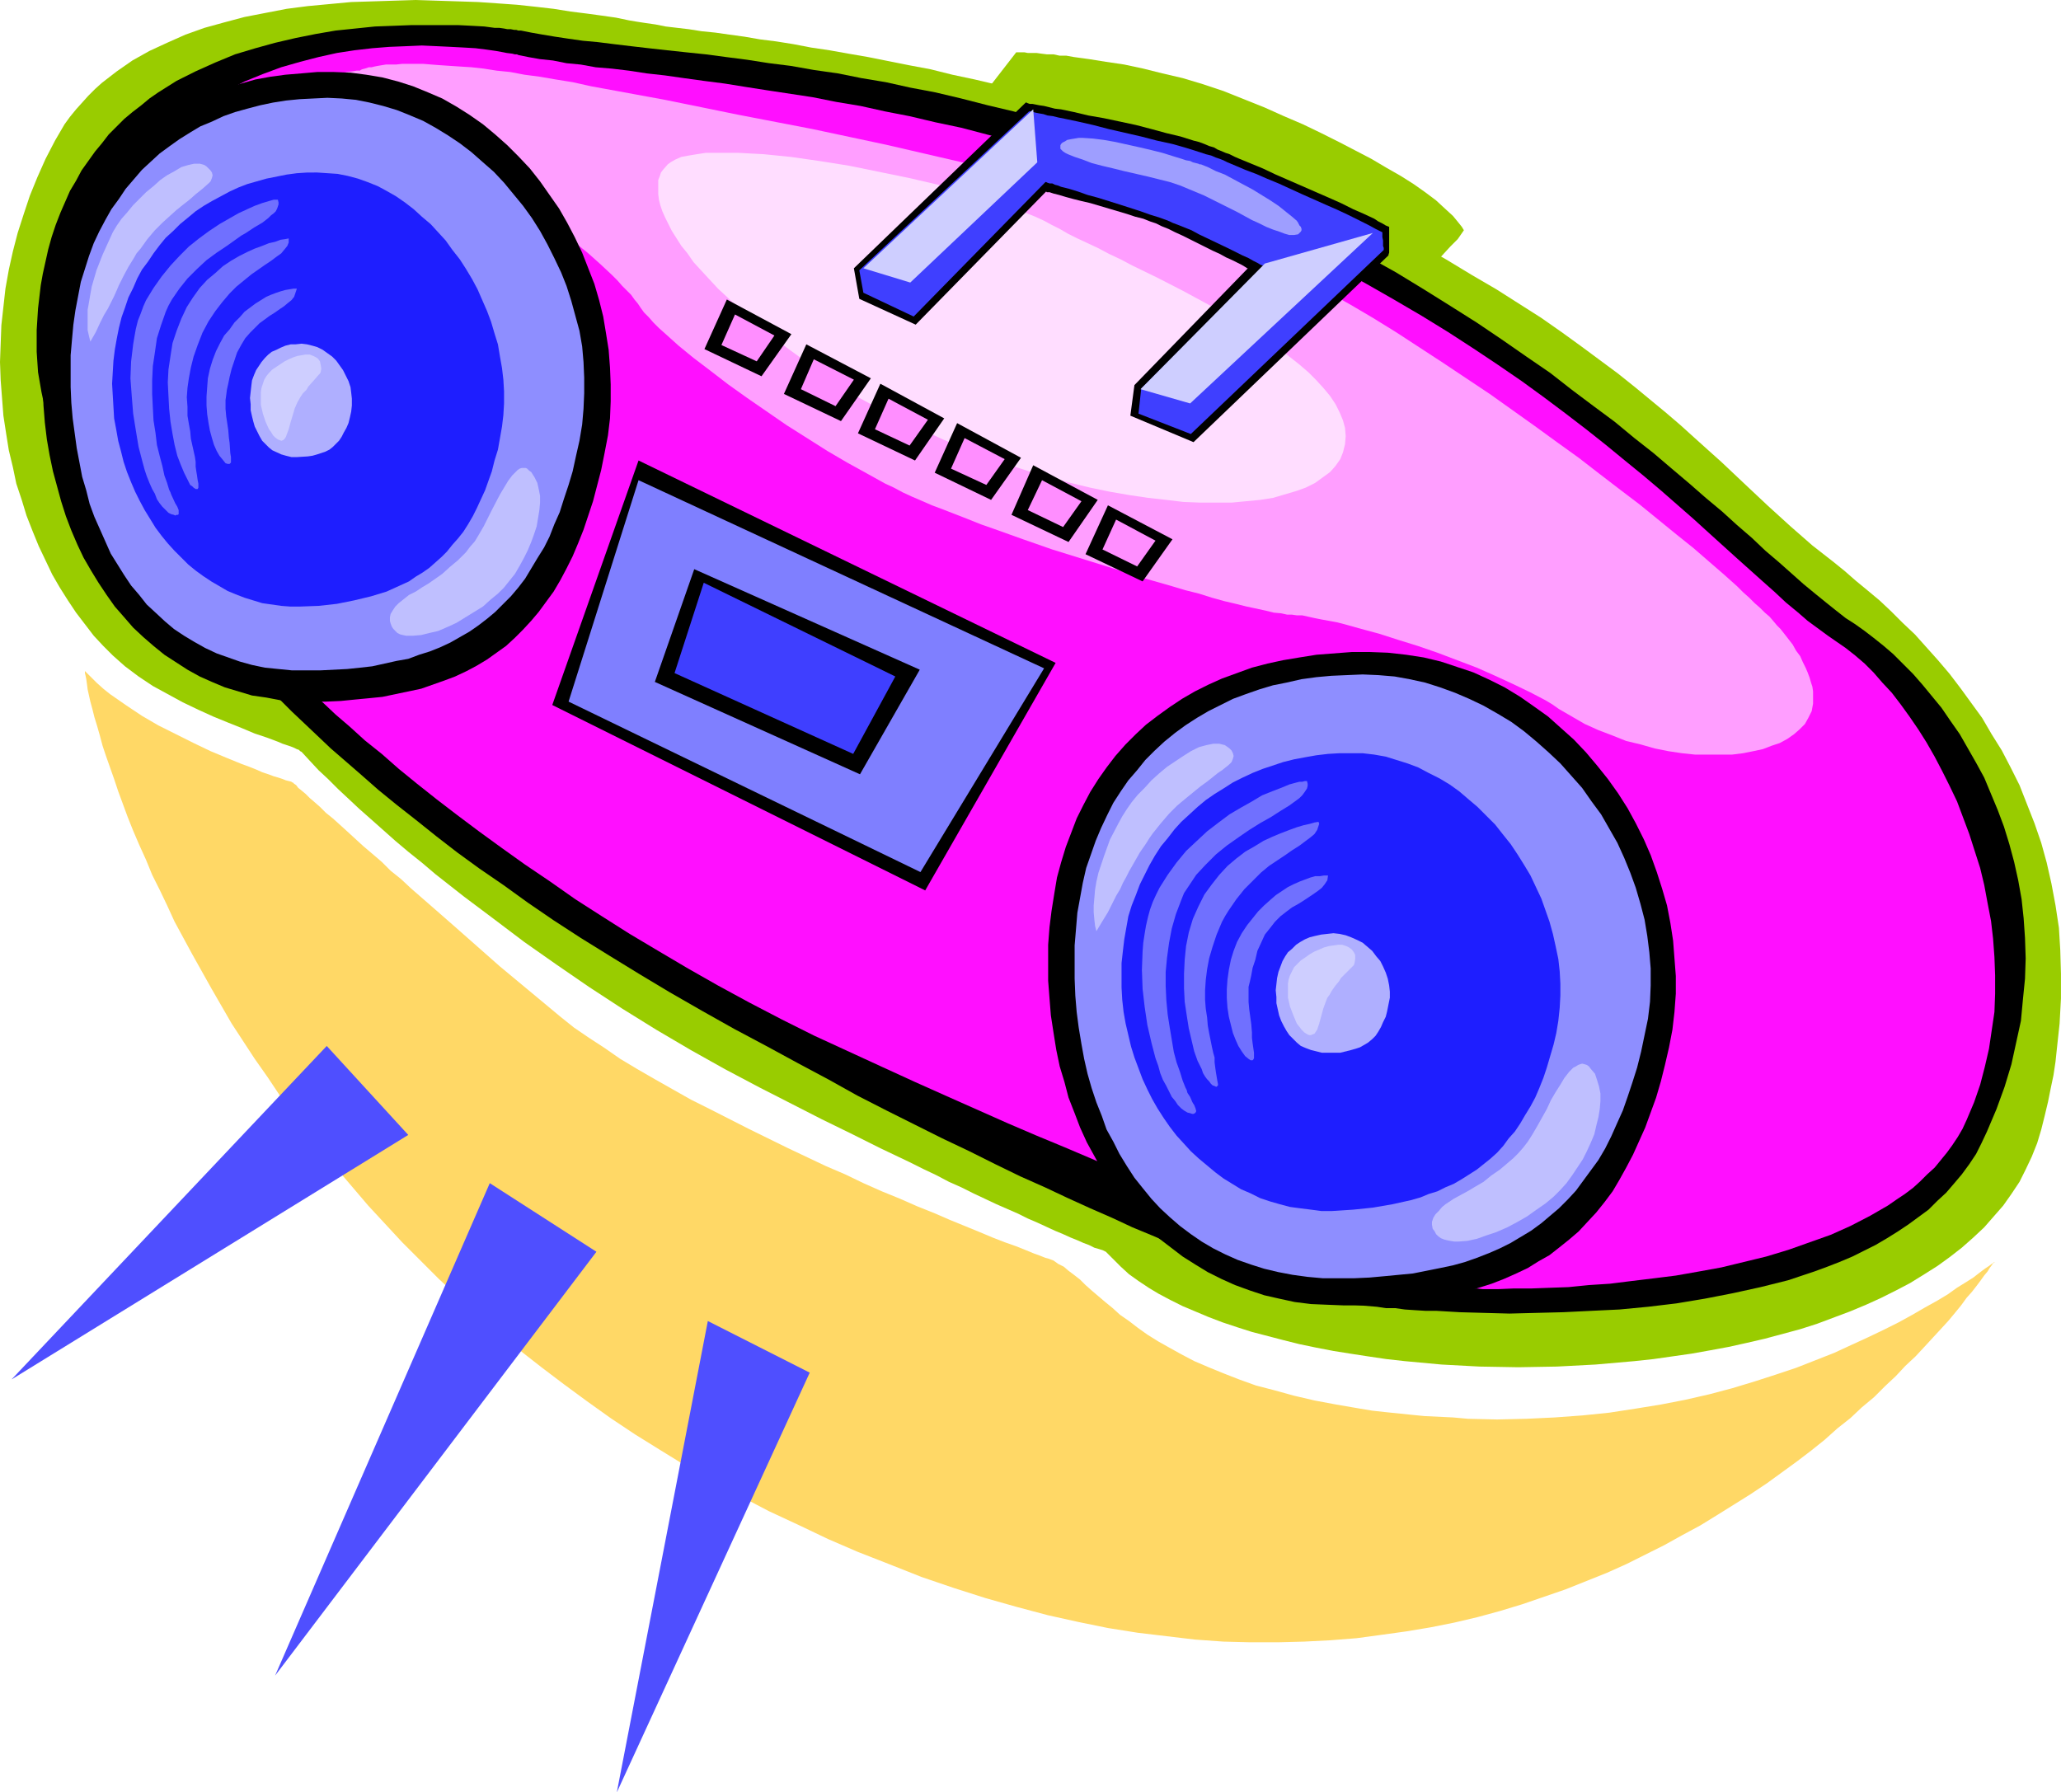
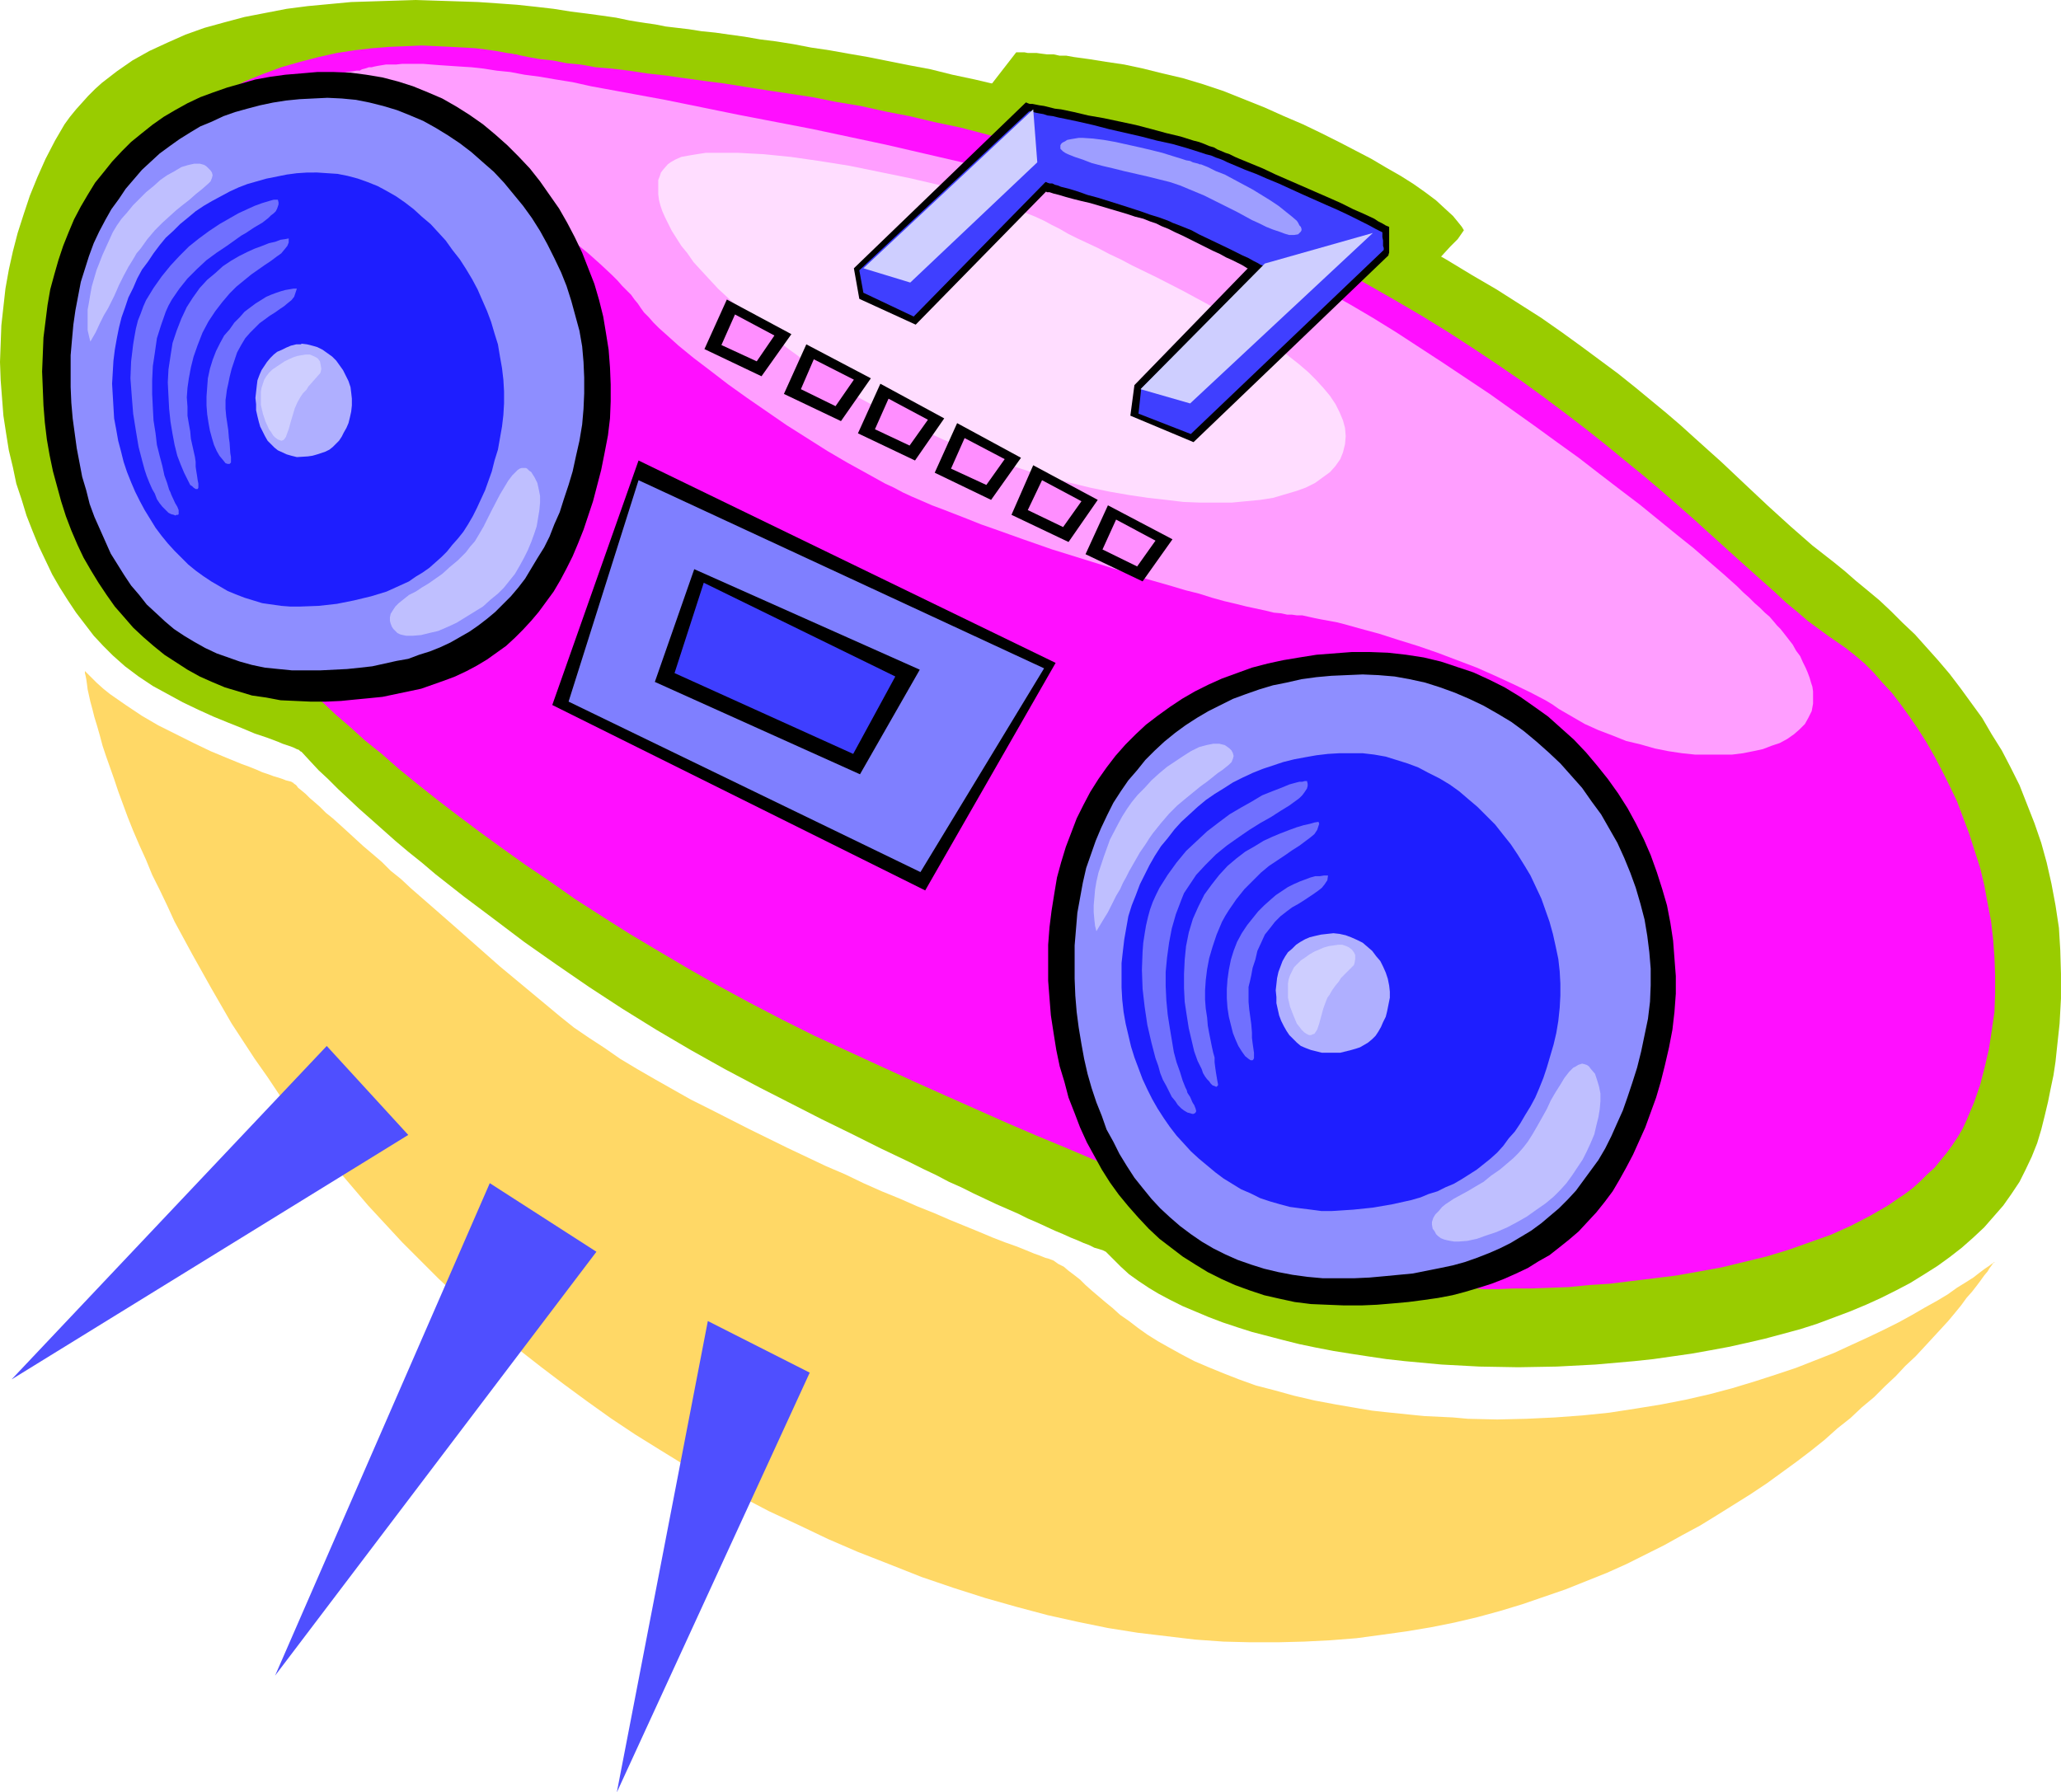
<svg xmlns="http://www.w3.org/2000/svg" xmlns:ns1="http://sodipodi.sourceforge.net/DTD/sodipodi-0.dtd" xmlns:ns2="http://www.inkscape.org/namespaces/inkscape" version="1.0" width="129.724mm" height="112.833mm" id="svg51" ns1:docname="Boom Box 14.wmf">
  <ns1:namedview id="namedview51" pagecolor="#ffffff" bordercolor="#000000" borderopacity="0.25" ns2:showpageshadow="2" ns2:pageopacity="0.0" ns2:pagecheckerboard="0" ns2:deskcolor="#d1d1d1" ns2:document-units="mm" />
  <defs id="defs1">
    <pattern id="WMFhbasepattern" patternUnits="userSpaceOnUse" width="6" height="6" x="0" y="0" />
  </defs>
  <path style="fill:#99cc00;fill-opacity:1;fill-rule:evenodd;stroke:none" d="m 229.472,28.28 12.282,-15.837 h 0.646 0.646 0.646 l 0.808,0.162 h 0.97 1.131 l 1.131,0.162 1.293,0.162 h 1.616 l 1.454,0.323 h 1.616 l 1.778,0.323 3.555,0.485 4.04,0.646 4.363,0.646 4.525,0.97 4.525,1.131 4.848,1.131 4.848,1.454 4.848,1.616 4.848,1.939 4.848,1.939 4.686,2.101 4.525,1.939 4.363,2.101 4.202,2.101 4.04,2.101 3.717,1.939 3.555,2.101 3.394,1.939 3.07,1.939 2.747,1.939 2.586,1.939 2.101,1.939 1.939,1.778 1.454,1.778 0.646,0.808 0.485,0.808 -1.454,2.101 -1.778,1.778 -3.555,3.878 -1.616,1.778 -1.778,1.616 -1.616,1.778 -1.454,1.454 -1.454,1.454 -1.131,1.293 -0.97,0.97 -0.646,1.131 -0.323,0.323 v 0.323 l -0.162,0.323 v 0.323 l 0.162,0.323 0.162,0.162 0.162,0.162 h 0.485 z" id="path1" />
  <path style="fill:#99cc00;fill-opacity:1;fill-rule:evenodd;stroke:none" d="m 149.641,4.848 -3.07,-0.646 -3.394,-0.485 -3.555,-0.485 -3.878,-0.485 -4.04,-0.646 -4.202,-0.485 -4.525,-0.485 -4.525,-0.323 -4.686,-0.323 -4.848,-0.162 -5.01,-0.162 L 98.899,0 93.728,0.162 88.718,0.323 83.547,0.485 78.376,0.97 73.205,1.454 68.195,2.101 63.186,3.07 58.176,4.04 53.328,5.333 48.642,6.625 44.117,8.241 l -4.363,1.939 -4.202,1.939 -4.04,2.262 -3.717,2.586 -3.555,2.747 -1.616,1.454 -1.616,1.616 -1.454,1.616 -1.454,1.616 -1.454,1.778 -1.293,1.778 -1.131,1.939 -1.131,1.939 -2.262,4.363 L 8.888,42.177 7.11,46.54 5.656,50.903 4.202,55.428 3.07,59.791 2.101,64.154 1.293,68.679 0.808,73.042 0.323,77.405 0.162,81.768 0,86.131 l 0.162,4.363 0.323,4.202 0.323,4.202 0.646,4.202 0.646,4.04 0.97,4.04 0.808,3.878 1.293,3.878 1.131,3.717 1.454,3.717 1.454,3.555 1.616,3.394 1.616,3.394 1.778,3.07 1.939,3.07 1.939,2.909 2.101,2.747 2.101,2.747 2.262,2.424 2.262,2.262 2.909,2.586 3.232,2.424 3.394,2.262 3.555,1.939 3.555,1.939 3.717,1.778 3.555,1.616 3.555,1.454 3.232,1.293 3.07,1.293 1.454,0.485 1.454,0.485 1.293,0.485 1.293,0.485 1.131,0.485 0.97,0.323 0.97,0.323 0.808,0.323 0.646,0.323 0.485,0.162 0.323,0.323 0.323,0.162 1.939,2.101 2.101,2.262 2.262,2.101 2.424,2.424 2.424,2.262 2.586,2.424 2.747,2.424 2.909,2.586 2.909,2.586 3.07,2.586 3.232,2.586 3.232,2.747 6.787,5.333 7.11,5.333 7.272,5.494 7.595,5.333 7.757,5.333 7.918,5.171 8.08,5.01 8.242,4.848 8.08,4.525 8.242,4.363 7.595,3.878 7.272,3.717 7.272,3.555 6.787,3.394 6.787,3.232 3.232,1.616 3.07,1.454 3.07,1.616 2.909,1.293 2.909,1.454 2.747,1.293 2.747,1.293 2.586,1.131 2.586,1.131 2.262,1.131 2.262,0.97 2.101,0.97 2.101,0.97 1.939,0.808 1.778,0.808 1.616,0.646 1.454,0.646 1.293,0.485 1.293,0.646 1.131,0.323 0.97,0.323 0.646,0.323 1.778,1.778 1.778,1.778 1.939,1.778 2.262,1.616 2.424,1.616 2.424,1.454 2.747,1.454 2.909,1.454 3.07,1.293 3.07,1.293 3.394,1.293 3.394,1.131 3.555,1.131 3.717,0.97 3.717,0.97 3.878,0.97 3.878,0.808 4.202,0.808 4.04,0.646 4.202,0.646 4.363,0.646 4.363,0.485 8.726,0.808 9.05,0.485 9.211,0.162 9.211,-0.162 9.211,-0.485 9.211,-0.808 4.525,-0.485 4.525,-0.646 4.525,-0.646 4.525,-0.808 4.363,-0.808 4.363,-0.97 4.202,-0.97 4.202,-1.131 4.202,-1.131 4.04,-1.293 3.878,-1.454 3.878,-1.454 3.878,-1.616 3.555,-1.616 3.555,-1.778 3.394,-1.778 3.394,-2.101 3.07,-1.939 2.909,-2.101 2.909,-2.262 2.747,-2.424 2.586,-2.424 2.262,-2.586 2.262,-2.586 1.939,-2.747 1.939,-2.909 1.454,-2.909 1.454,-3.07 1.293,-3.232 0.97,-3.232 0.808,-3.232 0.808,-3.394 0.646,-3.232 0.646,-3.07 0.485,-3.232 0.323,-3.07 0.646,-5.979 0.323,-5.979 v -5.817 l -0.162,-5.656 -0.323,-5.333 -0.808,-5.333 -0.97,-5.171 -1.131,-5.01 -1.293,-4.686 -1.616,-4.686 -1.778,-4.525 -1.778,-4.525 -2.101,-4.202 -2.101,-4.04 -2.424,-3.878 -2.262,-3.878 -2.586,-3.555 -2.586,-3.555 -2.586,-3.394 -2.747,-3.232 -2.747,-3.07 -2.747,-3.07 -2.909,-2.747 -2.747,-2.747 -2.747,-2.586 -2.909,-2.424 -2.747,-2.262 -2.586,-2.262 -2.586,-2.101 -5.171,-4.04 -5.171,-4.525 -5.333,-4.848 -5.333,-5.01 -2.909,-2.747 -2.909,-2.747 -3.07,-2.747 -3.232,-2.909 -3.394,-3.07 -3.394,-2.909 -3.717,-3.07 -3.717,-3.07 -4.04,-3.232 -4.363,-3.232 -4.363,-3.232 -4.686,-3.394 -4.848,-3.394 -5.333,-3.394 -5.333,-3.394 -5.818,-3.394 -6.141,-3.717 -6.302,-3.555 -6.787,-3.555 -7.11,-3.555 -7.272,-3.717 -3.878,-1.778 -4.04,-1.939 -4.04,-1.778 -4.04,-1.778 -4.363,-1.939 -4.363,-1.939 -6.464,-2.101 -6.302,-2.101 -6.302,-2.101 -6.141,-1.778 -6.141,-1.778 -5.979,-1.616 -5.818,-1.616 -5.656,-1.454 -5.656,-1.454 -5.494,-1.293 -5.333,-1.131 -5.171,-1.293 -5.171,-0.97 -4.848,-0.97 -4.848,-0.97 -4.686,-0.808 -4.525,-0.808 -4.363,-0.646 -4.202,-0.808 -4.04,-0.646 -3.878,-0.485 -3.717,-0.646 -3.555,-0.485 -3.394,-0.485 -3.232,-0.323 -3.07,-0.485 -2.747,-0.323 -2.747,-0.323 -2.424,-0.485 -2.262,-0.323 -2.101,-0.323 z" id="path2" />
-   <path style="fill:#000000;fill-opacity:1;fill-rule:evenodd;stroke:none" d="m 123.947,7.272 h -0.162 -0.162 -0.323 l -0.485,-0.162 h -0.485 l -0.808,-0.162 h -0.808 l -0.808,-0.162 -1.131,-0.162 h -1.131 l -2.424,-0.323 -2.909,-0.162 -3.232,-0.162 h -3.555 -7.757 l -4.202,0.162 -4.363,0.162 -4.686,0.485 -4.686,0.485 -4.686,0.808 -4.848,0.97 -4.848,1.131 -4.686,1.293 -4.848,1.454 -4.686,1.939 -4.686,2.101 -4.525,2.262 -4.363,2.747 -2.101,1.454 -1.939,1.616 -2.101,1.616 -1.939,1.616 -1.778,1.778 -1.939,1.939 -1.616,2.101 -1.616,1.939 -1.616,2.262 -1.616,2.262 -1.293,2.424 -1.454,2.424 -1.131,2.586 -1.131,2.586 -1.131,2.909 -0.97,2.909 -0.808,2.909 -0.646,2.909 -0.646,2.909 L 9.696,67.871 9.373,70.618 9.05,73.365 8.888,75.951 8.726,78.536 v 2.586 2.586 l 0.162,2.424 0.162,2.424 0.808,4.686 0.97,4.525 1.131,4.363 1.454,4.202 1.616,3.878 1.778,3.717 2.101,3.717 2.101,3.394 2.262,3.07 2.262,3.07 2.262,2.909 2.424,2.586 2.262,2.586 2.424,2.262 2.424,2.101 2.101,1.939 2.262,1.778 2.101,1.454 1.778,1.454 1.778,1.131 1.454,0.97 1.293,0.808 1.131,0.646 0.808,0.485 0.162,0.162 0.323,0.162 v 0 h 0.162 v 0.162 l 0.323,0.485 0.485,0.485 0.646,0.808 0.808,1.131 1.131,1.293 1.293,1.454 1.454,1.778 1.778,1.778 1.778,2.101 2.101,2.262 2.424,2.424 2.586,2.586 2.909,2.747 3.07,2.909 3.232,3.07 3.555,3.07 3.717,3.232 4.04,3.555 4.363,3.555 4.525,3.555 4.848,3.878 5.01,3.878 5.333,3.878 5.656,3.878 5.818,4.202 6.141,4.202 6.464,4.202 6.787,4.202 7.11,4.363 7.272,4.363 7.595,4.363 7.757,4.363 7.595,4.04 7.434,4.04 7.272,3.878 6.949,3.878 6.949,3.555 6.787,3.394 6.464,3.232 6.464,3.07 6.141,3.07 5.979,2.909 5.818,2.586 5.494,2.586 5.333,2.424 5.171,2.262 4.848,2.262 4.686,1.939 4.525,1.939 4.202,1.778 3.878,1.616 3.717,1.454 3.394,1.454 3.232,1.293 2.909,1.131 2.747,0.97 2.262,0.808 2.101,0.808 1.939,0.646 1.454,0.485 1.293,0.485 0.808,0.162 0.646,0.162 0.323,0.162 0.485,0.162 h 0.646 l 0.97,0.162 0.97,0.162 1.131,0.162 1.293,0.162 1.454,0.162 1.616,0.162 1.616,0.162 1.939,0.162 1.939,0.162 2.101,0.323 h 2.262 l 2.262,0.323 2.424,0.162 2.586,0.162 h 2.586 l 5.494,0.323 5.818,0.162 5.979,0.162 6.302,-0.162 6.464,-0.162 6.626,-0.323 6.787,-0.323 6.787,-0.646 6.787,-0.808 6.787,-1.131 6.626,-1.293 6.626,-1.454 6.464,-1.616 6.302,-2.101 3.07,-1.131 2.909,-1.131 3.07,-1.293 5.494,-2.747 2.747,-1.616 2.586,-1.616 2.424,-1.616 2.424,-1.778 2.424,-1.778 2.101,-2.101 2.101,-1.939 1.939,-2.262 1.778,-2.101 1.778,-2.424 1.616,-2.424 1.293,-2.586 1.293,-2.747 2.262,-5.333 1.939,-5.333 1.616,-5.333 1.131,-5.171 1.131,-5.171 0.485,-5.171 0.485,-4.848 0.162,-4.848 -0.162,-4.848 -0.323,-4.686 -0.485,-4.525 -0.808,-4.525 -0.97,-4.363 -1.131,-4.202 -1.293,-4.202 -1.454,-3.878 -1.616,-3.878 -1.616,-3.878 -1.939,-3.555 -1.939,-3.394 -1.939,-3.394 -2.262,-3.232 -2.101,-3.07 -2.262,-2.747 -2.262,-2.747 -2.262,-2.586 -2.424,-2.424 -2.262,-2.262 -2.262,-1.939 -2.424,-1.939 -2.101,-1.616 -2.262,-1.616 -2.262,-1.454 -2.262,-1.778 -2.424,-1.939 -2.586,-2.101 -2.747,-2.262 -2.909,-2.586 -2.909,-2.586 -3.232,-2.747 -3.232,-3.07 -3.555,-3.07 -3.555,-3.232 -3.878,-3.232 -3.878,-3.394 -4.202,-3.555 -4.363,-3.717 -4.525,-3.555 -4.686,-3.878 -5.01,-3.717 -5.171,-3.878 -5.171,-4.04 -5.656,-3.878 -5.818,-4.04 -5.979,-4.04 -6.141,-3.878 -6.464,-4.04 -6.626,-4.04 -6.949,-3.878 -7.272,-4.04 -7.434,-3.878 -7.595,-3.717 -7.918,-3.878 -8.242,-3.717 -6.626,-2.586 -6.626,-2.424 -6.626,-2.424 -6.464,-2.101 -6.464,-1.939 -6.464,-1.939 -6.302,-1.778 -6.141,-1.454 -6.302,-1.616 -6.141,-1.454 -5.979,-1.131 -5.818,-1.293 -5.818,-0.97 -5.656,-1.131 -5.656,-0.808 -5.494,-0.97 -5.171,-0.646 -5.171,-0.808 -5.01,-0.646 -4.848,-0.646 -4.686,-0.485 -4.525,-0.485 -4.363,-0.485 -4.202,-0.485 -4.04,-0.485 -3.878,-0.485 -3.555,-0.323 -3.394,-0.485 -3.232,-0.485 -2.909,-0.485 -2.747,-0.485 z" id="path3" />
  <path style="fill:#ff0fff;fill-opacity:1;fill-rule:evenodd;stroke:none" d="m 123.301,13.089 v 0 l -0.323,-0.162 h -0.162 -0.323 l -0.646,-0.162 -1.293,-0.162 -0.808,-0.162 -1.778,-0.323 -2.262,-0.323 -2.586,-0.323 -2.747,-0.162 -3.07,-0.162 -3.394,-0.162 -3.555,-0.162 -3.717,0.162 -4.04,0.162 -4.04,0.323 -4.202,0.485 -4.202,0.646 -4.363,0.97 -4.363,1.131 -4.525,1.293 -4.363,1.616 -4.363,1.778 -4.363,2.262 -4.363,2.424 -2.101,1.454 -1.939,1.454 -2.101,1.616 -1.939,1.616 -1.939,1.778 -1.939,1.778 -1.939,1.939 -1.778,2.101 -1.778,2.101 -1.616,2.262 -1.778,2.424 -1.454,2.424 -1.616,2.586 -1.454,2.747 -1.454,2.747 -1.293,3.07 -1.131,2.909 -1.131,3.232 -1.131,3.232 -0.97,3.232 -0.646,3.07 -0.808,2.909 -0.485,2.909 -0.485,2.909 -0.323,2.747 -0.162,2.747 -0.162,2.586 v 2.747 2.424 l 0.323,2.424 0.162,2.424 0.323,2.424 0.485,2.101 0.485,2.262 0.646,2.101 0.485,2.101 1.616,4.04 1.778,3.555 1.939,3.555 2.101,3.232 2.262,3.07 2.424,2.909 2.586,2.586 2.586,2.424 2.747,2.101 2.586,2.101 2.586,1.939 2.586,1.616 2.586,1.454 2.424,1.293 2.262,1.131 2.101,0.97 1.939,0.808 1.778,0.808 1.454,0.485 1.131,0.485 0.97,0.162 0.323,0.162 0.162,0.162 h 0.162 v 0 h 0.162 v 0.162 l 0.162,0.162 0.323,0.323 0.323,0.323 0.485,0.485 0.485,0.485 0.485,0.646 0.646,0.646 0.808,0.646 0.808,0.808 0.808,0.808 0.97,0.97 0.97,0.97 1.131,1.131 1.131,0.97 2.424,2.424 2.909,2.586 2.909,2.747 3.394,2.909 3.555,3.232 4.04,3.232 4.04,3.555 4.363,3.555 4.686,3.717 4.848,3.717 5.171,3.878 5.333,3.878 5.656,4.04 5.979,4.04 5.979,4.202 6.302,4.04 6.626,4.202 6.787,4.04 7.11,4.202 7.11,4.04 7.434,4.04 7.757,4.04 7.757,3.878 8.08,3.717 8.08,3.717 7.757,3.555 7.595,3.394 7.272,3.232 7.272,3.232 6.787,2.909 6.626,2.747 6.464,2.747 5.979,2.586 5.979,2.424 5.656,2.262 5.494,2.262 5.171,2.101 5.01,1.939 4.686,1.778 4.525,1.778 4.202,1.454 4.04,1.616 3.878,1.293 3.394,1.293 3.394,1.131 3.07,1.131 2.747,0.808 2.586,0.97 2.262,0.646 2.101,0.646 1.778,0.646 1.616,0.485 1.293,0.323 1.131,0.323 0.808,0.323 0.646,0.162 h 0.323 l 0.323,0.162 h 0.646 0.646 l 0.808,0.162 h 0.97 1.131 1.131 l 1.293,0.162 h 1.454 1.454 l 1.454,0.162 h 3.555 l 3.717,-0.162 h 4.202 l 4.363,-0.162 4.525,-0.162 4.848,-0.485 5.01,-0.323 5.171,-0.646 5.333,-0.646 5.171,-0.646 5.494,-0.97 5.333,-0.97 5.333,-1.293 5.333,-1.293 5.333,-1.616 5.01,-1.778 5.01,-1.778 4.686,-2.101 4.686,-2.424 4.202,-2.424 2.101,-1.454 1.939,-1.293 1.939,-1.454 1.778,-1.616 1.616,-1.616 1.778,-1.616 1.454,-1.778 1.454,-1.778 1.293,-1.778 1.293,-1.939 1.131,-1.939 0.97,-2.101 1.778,-4.202 1.454,-4.202 1.131,-4.363 0.97,-4.202 0.646,-4.363 0.646,-4.363 0.162,-4.363 v -4.363 l -0.162,-4.363 -0.323,-4.363 -0.485,-4.202 -0.808,-4.202 -0.808,-4.363 -0.97,-4.04 -1.293,-4.04 -1.293,-4.04 -1.454,-3.878 -1.454,-3.878 -1.778,-3.717 -1.778,-3.555 -1.778,-3.394 -1.939,-3.394 -1.939,-3.07 -2.101,-3.07 -2.101,-2.909 -2.101,-2.747 -2.262,-2.424 -2.101,-2.424 -2.101,-2.101 -2.262,-1.939 -2.262,-1.778 -2.101,-1.454 -2.101,-1.454 -2.424,-1.778 -2.424,-1.778 -2.424,-2.101 -2.747,-2.262 -2.586,-2.424 -2.909,-2.586 -3.07,-2.747 -3.07,-2.747 -3.394,-3.07 -3.394,-3.07 -3.555,-3.232 -3.878,-3.394 -3.878,-3.394 -4.202,-3.555 -4.363,-3.555 -4.525,-3.717 -4.686,-3.717 -4.848,-3.717 -5.171,-3.878 -5.333,-3.878 -5.656,-3.878 -5.818,-3.878 -5.979,-3.878 -6.302,-3.878 -6.626,-3.878 -6.787,-3.878 -7.11,-3.878 -7.272,-3.717 -7.595,-3.717 -7.918,-3.717 -8.242,-3.555 -6.626,-2.586 -6.626,-2.424 -6.626,-2.262 -6.464,-2.262 -6.464,-1.939 -6.464,-1.939 -6.302,-1.778 -6.302,-1.616 -6.141,-1.616 -6.141,-1.293 -6.141,-1.454 -5.818,-1.131 -5.818,-1.293 -5.818,-0.97 -5.656,-1.131 -5.333,-0.808 -5.333,-0.808 -5.171,-0.808 -5.01,-0.808 -5.01,-0.646 -4.686,-0.646 -4.525,-0.646 -4.363,-0.485 -4.202,-0.646 -4.04,-0.485 -3.878,-0.323 -3.555,-0.646 -3.394,-0.323 -3.232,-0.646 -3.07,-0.323 -2.747,-0.485 z" id="path4" />
  <path style="fill:#000000;fill-opacity:1;fill-rule:evenodd;stroke:none" d="m 151.904,109.563 -20.523,58.175 88.718,44.116 31.027,-54.135 z" id="path5" />
  <path style="fill:#ff9eff;fill-opacity:1;fill-rule:evenodd;stroke:none" d="m 85.648,16.806 h -0.162 -0.162 -0.485 l -0.97,0.162 -1.293,0.162 -1.454,0.323 -1.616,0.162 -1.778,0.323 -1.939,0.485 -3.878,0.808 -1.778,0.646 -1.778,0.485 -1.454,0.646 -1.293,0.646 -1.131,0.808 -0.646,0.646 -0.162,0.485 v 0.323 l 0.323,0.323 0.323,0.323 0.485,0.323 0.808,0.323 0.808,0.323 0.97,0.323 0.97,0.162 1.293,0.323 2.586,0.485 2.909,0.646 3.232,0.485 3.394,0.646 3.555,0.485 6.949,1.454 3.394,0.808 2.909,0.808 1.454,0.485 1.293,0.485 1.293,0.646 1.131,0.485 1.131,0.646 1.293,0.808 1.454,0.808 1.293,0.808 3.07,2.101 3.232,2.101 3.555,2.424 3.555,2.424 7.272,5.494 3.555,2.747 3.394,2.909 3.394,2.747 3.07,2.747 2.586,2.424 1.293,1.293 1.131,1.293 1.131,1.131 0.97,0.97 0.808,1.131 0.808,0.97 0.646,0.97 0.808,1.131 1.131,1.131 1.131,1.293 1.293,1.293 1.454,1.293 1.616,1.454 1.616,1.454 1.778,1.454 1.778,1.454 4.04,3.07 4.202,3.232 4.525,3.232 4.686,3.232 4.686,3.232 4.848,3.07 4.848,3.07 4.686,2.747 4.686,2.586 4.363,2.424 2.101,0.97 2.101,1.131 2.101,0.97 2.262,0.97 2.586,1.131 2.586,0.97 2.909,1.131 2.909,1.131 3.232,1.293 3.232,1.131 6.787,2.424 6.949,2.424 14.544,4.525 7.11,2.262 3.394,0.97 3.394,0.97 3.232,0.97 3.232,0.808 3.07,0.97 2.909,0.808 2.747,0.646 2.586,0.646 2.262,0.485 2.262,0.485 1.939,0.485 1.778,0.162 1.454,0.323 h 1.131 l 1.131,0.162 h 1.293 l 1.454,0.323 1.454,0.323 1.616,0.323 1.778,0.323 1.778,0.323 1.939,0.485 4.04,1.131 4.202,1.131 4.525,1.454 4.686,1.454 4.686,1.616 9.373,3.555 4.363,1.939 4.202,1.939 4.04,1.939 3.717,1.939 1.616,0.97 1.616,1.131 3.07,1.778 3.07,1.778 3.232,1.454 3.394,1.293 3.232,1.293 3.394,0.808 3.394,0.97 3.232,0.646 3.232,0.485 3.07,0.323 h 3.07 2.909 2.909 l 2.586,-0.323 2.424,-0.485 2.262,-0.485 2.101,-0.808 1.939,-0.646 1.778,-0.97 1.616,-1.131 1.293,-1.131 1.293,-1.293 0.808,-1.454 0.808,-1.616 0.323,-1.778 v -0.97 -0.97 -0.97 l -0.162,-1.131 -0.323,-0.97 -0.323,-1.131 -0.485,-1.293 -0.485,-1.131 -0.646,-1.293 -0.646,-1.454 -0.97,-1.293 -0.808,-1.454 -1.131,-1.454 -1.131,-1.454 -0.646,-0.808 -0.808,-0.808 -0.808,-0.97 -0.97,-1.131 -1.131,-0.97 -1.131,-1.131 -1.293,-1.131 -1.293,-1.293 -1.454,-1.293 -1.454,-1.454 -1.454,-1.293 -1.616,-1.454 -3.555,-3.07 -3.717,-3.232 -4.04,-3.232 -4.363,-3.555 -4.363,-3.555 -4.686,-3.555 -4.848,-3.717 -5.01,-3.878 -5.171,-3.717 -5.333,-3.878 -10.666,-7.595 -11.15,-7.433 -11.15,-7.272 -5.494,-3.394 -5.494,-3.232 -5.494,-3.07 -5.333,-3.07 -5.333,-2.747 -5.171,-2.586 -5.01,-2.424 -4.848,-2.101 -4.686,-1.778 -4.525,-1.616 -8.726,-2.747 -8.726,-2.747 -8.726,-2.424 -8.888,-2.262 -8.726,-2.262 -8.726,-2.101 -17.453,-4.04 -17.453,-3.717 -17.614,-3.394 -17.453,-3.555 -17.614,-3.232 -4.363,-0.97 -4.04,-0.646 -3.717,-0.646 -3.717,-0.485 -3.394,-0.646 -3.232,-0.323 -3.07,-0.485 -2.909,-0.323 -2.586,-0.162 -2.424,-0.162 -2.424,-0.162 -2.101,-0.162 -1.939,-0.162 h -5.01 l -1.454,0.162 h -1.293 -1.131 l -0.97,0.162 -0.97,0.162 -0.808,0.162 -0.646,0.162 h -0.646 l -0.97,0.323 -0.646,0.162 -0.323,0.162 z" id="path6" />
  <path style="fill:#ffddff;fill-opacity:1;fill-rule:evenodd;stroke:none" d="m 159.499,38.622 1.131,-0.646 1.454,-0.646 1.778,-0.323 1.939,-0.323 2.101,-0.323 h 2.424 2.586 2.747 l 2.909,0.162 3.07,0.162 3.232,0.323 3.232,0.323 3.394,0.485 3.394,0.485 7.11,1.131 7.11,1.454 7.11,1.454 6.949,1.616 3.232,0.97 3.232,0.97 3.232,0.808 2.909,0.97 2.909,0.97 2.747,0.97 2.424,0.97 2.424,0.97 2.101,0.97 1.778,0.97 1.939,0.97 1.939,1.131 2.262,1.131 2.424,1.131 2.424,1.131 2.747,1.454 2.747,1.293 2.747,1.454 5.979,2.909 5.979,3.07 5.979,3.232 5.979,3.394 5.656,3.555 2.747,1.778 2.586,1.778 2.424,1.939 2.262,1.778 2.262,1.939 1.778,1.778 1.778,1.939 1.616,1.939 1.293,1.939 0.97,1.939 0.808,1.939 0.485,1.778 0.162,1.939 -0.162,1.939 -0.485,1.939 -0.646,1.616 -1.131,1.616 -1.293,1.454 -1.778,1.293 -1.778,1.293 -2.262,1.131 -2.262,0.808 -2.747,0.808 -2.747,0.808 -3.07,0.485 -3.394,0.323 -3.394,0.323 h -3.717 -3.717 l -4.04,-0.162 -4.04,-0.485 -4.363,-0.485 -4.363,-0.646 -4.686,-0.808 -4.686,-0.97 -4.686,-1.131 -4.848,-1.293 -5.01,-1.454 -5.01,-1.616 -5.171,-1.939 -5.171,-1.939 -5.171,-2.101 -5.171,-2.424 -5.333,-2.424 -5.171,-2.747 -5.333,-2.909 -4.202,-2.909 -4.04,-2.747 -3.878,-2.747 -3.555,-2.586 -3.394,-2.586 -3.07,-2.424 -2.909,-2.586 -2.586,-2.262 -2.586,-2.424 -2.262,-2.101 -2.101,-2.262 -1.939,-2.101 -1.778,-1.939 -1.454,-2.101 -1.454,-1.778 -1.131,-1.778 -1.131,-1.778 -0.808,-1.616 -0.808,-1.616 -0.646,-1.454 -0.485,-1.454 -0.323,-1.293 -0.162,-1.293 v -1.131 -1.131 -1.131 l 0.323,-0.808 0.323,-0.97 0.485,-0.646 1.131,-1.293 z" id="path7" />
  <path style="fill:#000000;fill-opacity:1;fill-rule:evenodd;stroke:none" d="m 204.424,71.103 -1.293,-7.272 40.885,-39.43 h 0.162 l 0.323,0.162 0.485,0.162 h 0.646 l 0.808,0.162 0.808,0.162 1.131,0.162 1.293,0.323 1.293,0.323 1.454,0.162 3.07,0.646 3.394,0.808 3.717,0.646 7.595,1.616 3.717,0.97 3.555,0.97 3.394,0.808 3.07,0.97 1.293,0.323 1.293,0.485 1.131,0.485 1.131,0.323 0.808,0.485 0.808,0.323 1.131,0.485 0.485,0.162 0.485,0.162 1.293,0.646 1.131,0.485 2.747,1.131 2.747,1.131 3.07,1.454 6.302,2.747 6.302,2.747 2.909,1.293 2.909,1.454 2.586,1.131 2.424,1.131 0.97,0.646 0.97,0.485 0.808,0.485 0.808,0.323 v 2.424 2.262 0.808 0.646 l -0.162,0.485 v 0.162 l -46.379,44.439 -15.029,-6.302 0.97,-7.272 26.987,-27.795 v 0 h -0.162 l -0.485,-0.323 -0.808,-0.485 -0.97,-0.485 -1.293,-0.646 -1.454,-0.646 -1.454,-0.808 -1.778,-0.808 -7.11,-3.555 -1.778,-0.808 -1.616,-0.808 -1.616,-0.646 -1.293,-0.646 -1.454,-0.485 -1.616,-0.646 -1.939,-0.485 -1.939,-0.646 -8.726,-2.586 -2.101,-0.485 -1.939,-0.485 -1.778,-0.485 -1.616,-0.485 -1.293,-0.323 -0.97,-0.323 h -0.646 l -0.162,-0.162 v 0 0 l -31.027,31.673 z" id="path8" />
  <path style="fill:#7f7fff;fill-opacity:1;fill-rule:evenodd;stroke:none" d="m 151.904,114.249 -16.645,52.681 83.709,40.561 29.411,-48.479 z" id="path9" />
  <path style="fill:#000000;fill-opacity:1;fill-rule:evenodd;stroke:none" d="m 79.346,17.129 4.04,0.162 3.717,0.485 3.878,0.646 3.717,0.97 3.555,1.131 3.555,1.454 3.394,1.454 3.394,1.939 3.07,1.939 3.232,2.262 2.909,2.424 2.909,2.586 2.586,2.586 2.747,2.909 2.424,3.07 2.262,3.232 2.262,3.232 1.939,3.394 1.778,3.394 1.778,3.717 1.454,3.717 1.454,3.717 1.131,3.878 0.97,3.878 0.646,3.878 0.646,4.04 0.323,4.202 0.162,4.04 v 4.04 l -0.162,4.04 -0.485,4.04 -0.808,4.202 -0.808,4.04 -0.97,3.717 -0.97,3.717 -1.131,3.394 -1.131,3.394 -1.293,3.232 -1.293,3.07 -1.454,2.909 -1.454,2.747 -1.616,2.747 -1.778,2.424 -1.778,2.424 -1.778,2.101 -1.939,2.101 -1.939,1.939 -2.101,1.939 -2.262,1.616 -2.262,1.616 -2.424,1.454 -2.424,1.293 -2.747,1.293 -2.586,0.97 -2.747,0.97 -2.747,0.97 -3.07,0.646 -3.07,0.646 -3.07,0.646 -3.232,0.323 -3.394,0.323 -3.232,0.323 -3.555,0.162 h -3.717 l -3.555,-0.162 -3.555,-0.162 -3.394,-0.646 -3.394,-0.485 -3.232,-0.97 -3.232,-0.97 -3.07,-1.293 -2.909,-1.293 -2.909,-1.616 -2.747,-1.778 -2.747,-1.778 -2.586,-2.101 -2.424,-2.101 -2.424,-2.262 -2.101,-2.424 -2.262,-2.586 -1.939,-2.747 -1.939,-2.909 -1.778,-2.909 -1.778,-3.07 -1.454,-3.07 -1.454,-3.394 -1.293,-3.394 -1.131,-3.555 -0.97,-3.555 -0.97,-3.555 -0.808,-3.878 -0.646,-3.717 -0.485,-4.04 -0.323,-4.04 -0.162,-4.04 -0.162,-4.04 0.162,-4.04 0.162,-4.04 0.485,-3.878 0.485,-3.878 0.646,-3.717 0.97,-3.555 0.97,-3.394 1.131,-3.394 1.293,-3.232 1.293,-3.07 1.616,-3.07 1.616,-2.747 1.778,-2.909 2.101,-2.586 1.939,-2.424 2.262,-2.424 2.262,-2.262 2.586,-2.101 2.424,-1.939 2.747,-1.939 2.747,-1.616 2.909,-1.616 3.07,-1.454 3.07,-1.131 3.232,-1.131 3.394,-0.97 3.394,-0.97 3.555,-0.646 3.555,-0.485 3.878,-0.323 3.717,-0.323 z" id="path10" />
  <path style="fill:#8e8eff;fill-opacity:1;fill-rule:evenodd;stroke:none" d="m 77.891,23.27 3.394,0.162 3.394,0.323 3.232,0.646 3.232,0.808 3.232,0.97 3.232,1.293 3.07,1.293 2.909,1.616 2.909,1.778 2.909,1.939 2.747,2.101 2.747,2.424 2.586,2.262 2.424,2.586 2.262,2.747 2.262,2.747 2.101,2.909 1.939,3.07 1.778,3.232 1.616,3.232 1.616,3.394 1.293,3.232 1.131,3.555 0.97,3.555 0.97,3.555 0.646,3.717 0.323,3.717 0.162,3.717 v 3.717 l -0.162,3.717 -0.323,3.717 -0.646,3.878 -0.808,3.555 -0.808,3.717 -0.97,3.232 -1.131,3.394 -0.97,3.07 -1.293,2.909 -1.131,2.909 -1.293,2.586 -1.616,2.586 -1.454,2.424 -1.454,2.424 -1.616,2.101 -1.778,2.101 -1.778,1.778 -1.939,1.939 -1.939,1.616 -2.101,1.616 -2.101,1.454 -2.262,1.293 -2.262,1.293 -2.424,1.131 -2.424,0.97 -2.586,0.808 -2.586,0.97 -2.747,0.485 -2.909,0.646 -2.909,0.646 -2.909,0.323 -3.07,0.323 -3.232,0.162 -3.232,0.162 h -3.394 -3.232 l -3.232,-0.323 -3.232,-0.323 -3.07,-0.646 -2.909,-0.808 -2.747,-0.97 -2.747,-0.97 -2.747,-1.293 -2.586,-1.454 -2.424,-1.454 -2.424,-1.616 -2.101,-1.778 -2.262,-2.101 -2.101,-1.939 -1.778,-2.262 -1.939,-2.262 -1.616,-2.424 -1.616,-2.586 -1.616,-2.586 -1.293,-2.909 -1.293,-2.909 -1.293,-2.909 -1.131,-3.07 -0.808,-3.232 -0.97,-3.232 -0.646,-3.394 -0.646,-3.394 -0.485,-3.555 -0.485,-3.555 -0.323,-3.717 -0.162,-3.717 v -3.878 -3.717 l 0.323,-3.717 0.323,-3.555 0.485,-3.394 0.646,-3.394 0.646,-3.394 0.97,-3.07 0.97,-3.07 1.131,-3.07 1.293,-2.747 1.454,-2.747 1.454,-2.586 1.778,-2.424 1.616,-2.424 1.939,-2.262 1.939,-2.262 2.101,-1.939 2.101,-1.939 2.424,-1.778 2.262,-1.616 2.586,-1.616 2.424,-1.454 2.747,-1.131 2.747,-1.293 2.747,-0.97 2.909,-0.808 3.07,-0.808 3.07,-0.646 3.07,-0.485 3.232,-0.323 3.232,-0.162 z" id="path11" />
  <path style="fill:#1e1eff;fill-opacity:1;fill-rule:evenodd;stroke:none" d="m 75.467,41.046 2.424,0.162 2.424,0.162 2.424,0.485 2.424,0.646 2.262,0.808 2.424,0.97 2.101,1.131 2.262,1.293 2.101,1.454 2.101,1.616 1.939,1.778 2.101,1.778 1.778,1.939 1.778,1.939 1.616,2.262 1.778,2.262 1.454,2.262 1.454,2.424 1.293,2.424 1.131,2.586 1.131,2.586 0.97,2.586 0.808,2.747 0.808,2.586 0.485,2.909 0.485,2.747 0.323,2.747 0.162,2.747 v 2.909 l -0.162,2.747 -0.323,2.747 -0.485,2.747 -0.485,2.747 -0.808,2.586 -0.646,2.586 -0.808,2.262 -0.808,2.262 -0.97,2.101 -0.97,2.101 -0.97,1.939 -1.131,1.939 -1.131,1.778 -1.293,1.616 -1.293,1.454 -1.293,1.616 -1.293,1.293 -1.454,1.293 -1.454,1.293 -1.616,1.131 -1.616,0.97 -1.616,1.131 -1.778,0.808 -1.778,0.808 -1.778,0.808 -3.717,1.131 -4.04,0.97 -4.04,0.808 -4.363,0.485 -4.363,0.162 h -2.424 l -2.101,-0.162 -2.262,-0.323 -2.262,-0.323 -2.101,-0.646 -2.101,-0.646 -2.101,-0.808 -1.939,-0.808 -1.939,-1.131 -1.939,-1.131 -1.939,-1.293 -1.778,-1.293 -1.778,-1.454 -1.616,-1.616 -1.616,-1.616 -1.616,-1.778 -1.454,-1.778 -1.454,-1.939 -1.293,-2.101 -1.293,-2.101 -1.131,-2.101 -1.131,-2.262 -0.97,-2.262 -0.97,-2.424 -0.808,-2.424 -0.646,-2.586 -0.646,-2.424 -0.485,-2.747 -0.485,-2.586 -0.162,-2.747 -0.162,-2.747 -0.162,-2.747 0.162,-2.747 0.162,-2.747 0.323,-2.586 0.485,-2.747 0.485,-2.424 0.646,-2.586 0.808,-2.262 0.808,-2.424 1.131,-2.262 0.97,-2.262 1.131,-2.101 1.454,-1.939 1.293,-1.939 1.454,-1.939 1.454,-1.778 1.778,-1.616 1.616,-1.616 1.778,-1.454 1.939,-1.616 1.939,-1.293 1.939,-1.131 2.101,-1.131 2.101,-1.131 2.101,-0.97 2.101,-0.808 2.262,-0.646 2.262,-0.646 2.424,-0.485 2.424,-0.485 2.424,-0.323 2.424,-0.162 z" id="path12" />
-   <path style="fill:#afafff;fill-opacity:1;fill-rule:evenodd;stroke:none" d="m 71.75,81.768 1.293,0.162 1.293,0.323 1.131,0.323 1.293,0.646 1.131,0.808 1.131,0.808 0.97,0.97 0.808,1.131 0.808,1.131 0.646,1.293 0.646,1.293 0.485,1.454 0.162,1.293 0.162,1.454 v 1.616 l -0.162,1.454 -0.323,1.454 -0.323,1.293 -0.485,1.131 -0.646,1.131 -0.485,0.97 -0.646,0.97 -0.808,0.808 -0.646,0.646 -0.808,0.646 -0.97,0.485 -0.97,0.323 -0.97,0.323 -1.131,0.323 -1.131,0.162 -2.586,0.162 h -1.293 l -1.293,-0.323 -1.131,-0.323 -2.101,-0.97 -0.808,-0.646 -0.808,-0.808 -0.808,-0.808 -0.646,-1.131 -0.485,-0.97 -0.646,-1.293 -0.323,-1.131 -0.323,-1.293 -0.323,-1.454 v -1.454 l -0.162,-1.454 0.162,-1.454 0.162,-1.454 0.162,-1.293 0.485,-1.293 0.485,-1.131 0.646,-0.97 0.646,-0.97 0.808,-0.97 0.808,-0.808 0.808,-0.646 1.131,-0.485 0.97,-0.485 1.131,-0.485 1.293,-0.323 h 1.131 z" id="path13" />
+   <path style="fill:#afafff;fill-opacity:1;fill-rule:evenodd;stroke:none" d="m 71.75,81.768 1.293,0.162 1.293,0.323 1.131,0.323 1.293,0.646 1.131,0.808 1.131,0.808 0.97,0.97 0.808,1.131 0.808,1.131 0.646,1.293 0.646,1.293 0.485,1.454 0.162,1.293 0.162,1.454 v 1.616 l -0.162,1.454 -0.323,1.454 -0.323,1.293 -0.485,1.131 -0.646,1.131 -0.485,0.97 -0.646,0.97 -0.808,0.808 -0.646,0.646 -0.808,0.646 -0.97,0.485 -0.97,0.323 -0.97,0.323 -1.131,0.323 -1.131,0.162 -2.586,0.162 l -1.293,-0.323 -1.131,-0.323 -2.101,-0.97 -0.808,-0.646 -0.808,-0.808 -0.808,-0.808 -0.646,-1.131 -0.485,-0.97 -0.646,-1.293 -0.323,-1.131 -0.323,-1.293 -0.323,-1.454 v -1.454 l -0.162,-1.454 0.162,-1.454 0.162,-1.454 0.162,-1.293 0.485,-1.293 0.485,-1.131 0.646,-0.97 0.646,-0.97 0.808,-0.97 0.808,-0.808 0.808,-0.646 1.131,-0.485 0.97,-0.485 1.131,-0.485 1.293,-0.323 h 1.131 z" id="path13" />
  <path style="fill:#bfbfff;fill-opacity:1;fill-rule:evenodd;stroke:none" d="m 110.857,131.379 -1.939,1.939 -1.939,1.616 -1.778,1.616 -1.616,1.131 -1.616,1.131 -1.616,0.97 -1.454,0.97 -1.616,0.808 -0.808,0.646 -0.808,0.646 -0.808,0.646 -0.808,0.808 -0.646,0.97 -0.485,0.808 -0.162,0.808 v 0.808 l 0.162,0.646 0.323,0.808 0.323,0.485 0.485,0.485 0.485,0.485 0.646,0.323 0.646,0.162 0.808,0.162 h 0.808 0.808 l 1.939,-0.162 1.939,-0.485 2.101,-0.485 2.262,-0.97 2.101,-0.97 2.101,-1.293 2.101,-1.293 2.101,-1.293 1.778,-1.616 1.778,-1.454 1.454,-1.454 1.293,-1.616 1.293,-1.616 1.131,-1.939 0.97,-1.778 0.97,-1.939 0.808,-1.939 0.646,-1.778 0.646,-1.939 0.323,-1.939 0.323,-1.939 0.162,-1.778 v -1.616 l -0.323,-1.616 -0.323,-1.454 -0.646,-1.293 -0.808,-1.293 -0.485,-0.323 -0.485,-0.485 -0.323,-0.162 h -0.485 -0.485 l -0.485,0.162 -0.485,0.323 -0.323,0.323 -0.97,0.97 -0.97,1.293 -0.97,1.616 -0.97,1.616 -1.939,3.717 -0.97,1.939 -0.97,1.939 -1.131,1.939 -0.97,1.616 -1.131,1.293 z" id="path14" />
  <path style="fill:#bfbfff;fill-opacity:1;fill-rule:evenodd;stroke:none" d="m 33.451,59.145 1.616,-2.262 1.778,-2.101 1.778,-1.778 1.778,-1.616 1.616,-1.454 1.616,-1.293 1.454,-1.131 1.454,-1.293 1.616,-1.293 1.454,-1.293 0.485,-0.485 0.323,-0.808 0.162,-0.646 -0.162,-0.646 -0.323,-0.485 -0.485,-0.485 -0.485,-0.485 -0.485,-0.323 -0.485,-0.162 -0.646,-0.162 h -0.646 -0.646 l -1.454,0.323 -1.616,0.485 -1.616,0.97 -1.778,0.97 -1.616,1.131 -1.616,1.454 -1.778,1.454 -1.616,1.616 -1.454,1.454 -1.454,1.778 -1.293,1.454 -1.131,1.616 -0.97,1.616 -0.808,1.778 -1.616,3.555 -1.454,3.717 -1.131,3.878 -0.323,1.778 -0.323,1.939 -0.323,1.778 v 1.616 1.778 1.454 l 0.323,1.454 0.323,1.293 1.293,-2.262 0.97,-2.101 0.97,-1.939 0.97,-1.616 0.808,-1.616 0.323,-0.646 0.323,-0.646 0.646,-1.454 0.485,-1.131 1.131,-2.262 1.131,-2.101 1.293,-2.101 0.646,-1.131 z" id="path15" />
  <path style="fill:#ceceff;fill-opacity:1;fill-rule:evenodd;stroke:none" d="m 70.781,95.666 0.646,-1.131 0.646,-0.97 0.808,-0.808 0.485,-0.808 1.293,-1.454 1.131,-1.293 0.323,-0.323 0.162,-0.323 0.162,-0.808 -0.162,-0.97 -0.162,-0.808 -0.485,-0.646 -0.485,-0.323 -0.646,-0.323 -0.808,-0.323 h -0.97 l -0.97,0.162 -0.97,0.162 -0.97,0.323 -1.131,0.485 -0.97,0.485 -1.939,1.293 -0.97,0.646 -0.808,0.808 -0.646,0.808 -0.485,0.808 -0.323,0.97 -0.323,0.97 -0.162,0.97 v 0.97 2.101 l 0.485,2.101 0.646,1.939 0.808,1.778 0.485,0.646 0.485,0.808 0.485,0.485 0.646,0.485 0.485,0.162 0.323,0.162 0.485,-0.162 0.323,-0.323 0.323,-0.485 0.162,-0.485 0.485,-1.293 0.485,-1.778 0.485,-1.616 0.485,-1.616 z" id="path16" />
  <path style="fill:#7070ff;fill-opacity:1;fill-rule:evenodd;stroke:none" d="m 55.752,85.808 -0.646,1.939 -0.485,1.939 -0.323,1.616 -0.323,1.454 -0.162,1.293 -0.162,1.131 v 0.97 1.131 l 0.162,1.778 0.485,3.232 0.162,1.939 0.162,1.131 0.162,2.424 0.162,0.97 v 0.97 0.323 l -0.162,0.162 -0.162,0.162 h -0.323 -0.162 l -0.485,-0.162 -0.646,-0.808 -0.808,-0.97 -0.646,-1.131 -0.646,-1.454 -0.485,-1.616 -0.485,-1.778 -0.323,-1.778 -0.323,-2.101 -0.162,-2.101 v -2.101 l 0.162,-2.262 0.162,-2.101 0.485,-2.262 0.646,-2.101 0.808,-2.101 0.97,-1.939 0.97,-1.778 1.293,-1.454 1.131,-1.616 1.293,-1.293 1.131,-1.293 1.293,-0.97 1.293,-0.97 1.293,-0.808 1.293,-0.808 1.131,-0.485 1.293,-0.485 0.97,-0.323 1.131,-0.323 0.97,-0.162 0.97,-0.162 h 0.808 l -0.323,0.97 -0.323,0.97 -0.646,0.808 -0.808,0.646 -0.97,0.808 -0.97,0.646 -1.131,0.808 -1.293,0.808 -2.424,1.778 -1.131,1.131 -1.131,1.131 -1.131,1.293 -0.97,1.616 -0.97,1.778 z" id="path17" />
  <path style="fill:#7070ff;fill-opacity:1;fill-rule:evenodd;stroke:none" d="m 48.157,79.183 -1.131,2.909 -0.97,2.747 -0.646,2.586 -0.485,2.586 -0.323,2.262 -0.162,2.262 0.162,2.262 v 2.101 l 0.323,1.939 0.323,1.778 0.162,1.778 0.323,1.454 0.323,1.454 0.323,1.454 0.162,1.131 v 1.131 l 0.162,1.131 0.162,0.97 0.162,1.131 0.162,0.808 v 0.808 0.162 l -0.162,0.323 v 0 h -0.323 -0.162 l -0.485,-0.323 -0.323,-0.323 -0.485,-0.323 -0.323,-0.646 -0.323,-0.646 -0.808,-1.616 -0.808,-1.939 -0.808,-2.101 -0.646,-2.586 -0.485,-2.586 -0.485,-2.909 -0.323,-3.07 -0.162,-3.07 -0.162,-3.232 0.162,-3.07 0.485,-3.232 0.485,-3.07 0.97,-2.909 1.131,-2.909 1.293,-2.747 1.454,-2.262 1.616,-2.262 1.778,-1.939 1.939,-1.616 1.778,-1.616 1.939,-1.293 1.939,-1.131 1.939,-0.97 1.778,-0.808 1.778,-0.646 1.616,-0.646 1.454,-0.323 1.293,-0.485 1.131,-0.162 0.808,-0.162 v 0.97 l -0.323,0.808 -0.646,0.808 -0.808,0.97 -1.131,0.808 -1.293,0.97 -1.454,0.97 -1.616,1.131 -1.616,1.131 -1.778,1.454 -1.778,1.454 -1.616,1.616 -1.778,2.101 -1.616,2.101 -1.616,2.424 z" id="path18" />
  <path style="fill:#7070ff;fill-opacity:1;fill-rule:evenodd;stroke:none" d="m 39.43,74.173 -1.131,3.232 -0.97,3.07 -0.485,3.394 -0.485,3.232 -0.162,3.394 v 3.232 l 0.162,3.232 0.162,3.07 0.485,3.07 0.323,2.747 0.646,2.586 0.646,2.424 0.485,2.262 0.646,1.778 0.485,1.616 0.323,0.646 0.162,0.485 0.97,2.101 0.485,0.808 0.323,0.808 v 0.485 0.485 l -0.162,0.162 h -0.323 l -0.323,0.162 -0.323,-0.162 -0.646,-0.162 -0.646,-0.323 -0.646,-0.646 -0.808,-0.808 -0.646,-0.808 -0.646,-0.97 -0.485,-1.293 -0.646,-1.131 -0.646,-1.454 -0.646,-1.616 -0.485,-1.454 -0.485,-1.778 -0.97,-3.717 -0.646,-3.878 -0.646,-4.04 -0.323,-4.04 -0.323,-4.363 0.162,-4.04 0.485,-4.04 0.323,-1.939 0.323,-1.778 0.485,-1.939 0.646,-1.616 0.646,-1.778 0.646,-1.454 1.778,-2.909 1.939,-2.747 2.101,-2.586 2.101,-2.262 2.262,-2.262 2.424,-1.939 2.424,-1.778 2.424,-1.616 2.262,-1.293 2.262,-1.293 2.101,-0.97 1.778,-0.808 1.778,-0.646 1.616,-0.485 1.131,-0.323 h 0.97 l 0.162,0.646 v 0.485 l -0.162,0.485 -0.162,0.485 -0.323,0.646 -0.485,0.485 -0.646,0.485 -0.646,0.646 -1.454,1.131 -1.939,1.131 -1.939,1.293 -1.131,0.646 -1.131,0.808 -2.262,1.616 -2.424,1.616 -2.424,1.778 -2.262,2.101 -2.262,2.262 -1.939,2.424 -1.778,2.586 -0.808,1.454 z" id="path19" />
  <path style="fill:#000000;fill-opacity:1;fill-rule:evenodd;stroke:none" d="m 325.947,155.133 4.202,0.162 4.363,0.485 4.202,0.646 4.04,0.97 3.878,1.293 3.878,1.293 3.878,1.778 3.555,1.778 3.717,2.262 3.232,2.262 3.394,2.424 3.07,2.747 3.07,2.747 2.909,3.07 2.586,3.07 2.586,3.232 2.424,3.394 2.262,3.555 1.939,3.555 1.939,3.878 1.616,3.717 1.454,4.04 1.293,4.04 1.131,3.878 0.808,4.202 0.646,4.202 0.323,4.202 0.323,4.202 v 4.202 l -0.323,4.363 -0.485,4.202 -0.808,4.202 -0.97,4.202 -0.97,3.878 -1.131,3.878 -1.293,3.555 -1.293,3.555 -1.454,3.232 -1.454,3.232 -1.616,3.07 -1.616,2.909 -1.616,2.747 -1.939,2.586 -1.939,2.424 -2.101,2.262 -2.101,2.262 -2.262,1.939 -2.424,1.939 -2.262,1.778 -2.586,1.454 -2.586,1.616 -2.747,1.293 -2.909,1.293 -2.909,1.131 -3.07,0.97 -3.232,0.97 -3.07,0.808 -3.394,0.646 -3.394,0.485 -3.717,0.485 -3.555,0.323 -3.878,0.323 -3.717,0.162 h -4.04 l -4.04,-0.162 -3.878,-0.162 -3.878,-0.485 -3.717,-0.808 -3.555,-0.808 -3.394,-1.131 -3.555,-1.293 -3.232,-1.454 -3.232,-1.616 -2.909,-1.778 -3.07,-1.939 -2.747,-2.101 -2.747,-2.101 -2.586,-2.424 -2.424,-2.586 -2.424,-2.747 -2.262,-2.747 -2.101,-2.909 -1.939,-3.07 -1.778,-3.232 -1.778,-3.232 -1.616,-3.555 -1.293,-3.394 -1.454,-3.717 -0.97,-3.717 -1.131,-3.717 -0.808,-3.878 -0.646,-4.04 -0.646,-4.202 -0.323,-4.04 -0.323,-4.202 v -4.363 -4.202 l 0.323,-4.202 0.485,-3.878 0.646,-4.04 0.646,-3.878 0.97,-3.555 1.131,-3.717 1.293,-3.394 1.293,-3.394 1.616,-3.232 1.616,-3.07 1.939,-3.07 1.939,-2.747 2.101,-2.747 2.424,-2.747 2.424,-2.424 2.424,-2.262 2.747,-2.101 2.909,-2.101 2.909,-1.939 3.07,-1.778 3.232,-1.616 3.232,-1.454 3.555,-1.293 3.555,-1.293 3.717,-0.97 3.717,-0.808 3.878,-0.646 4.04,-0.646 4.202,-0.323 4.202,-0.323 z" id="path20" />
  <path style="fill:#8e8eff;fill-opacity:1;fill-rule:evenodd;stroke:none" d="m 324.169,160.466 3.717,0.162 3.878,0.323 3.555,0.646 3.717,0.808 3.555,1.131 3.555,1.293 3.394,1.454 3.394,1.616 3.394,1.939 3.232,1.939 3.07,2.262 2.909,2.424 2.909,2.586 2.747,2.586 2.586,2.909 2.586,2.909 2.262,3.232 2.262,3.07 1.939,3.394 1.939,3.394 1.616,3.555 1.454,3.555 1.293,3.555 1.131,3.878 0.97,3.717 0.646,3.878 0.485,3.878 0.323,3.878 v 4.04 l -0.162,3.878 -0.485,4.04 -0.808,3.878 -0.808,3.878 -0.97,3.878 -1.131,3.555 -1.131,3.394 -1.131,3.232 -1.454,3.232 -1.293,2.909 -1.454,2.909 -1.616,2.747 -1.778,2.424 -1.778,2.424 -1.778,2.424 -1.939,2.101 -2.101,2.101 -2.101,1.778 -2.101,1.778 -2.424,1.778 -2.424,1.454 -2.424,1.454 -2.586,1.293 -2.586,1.131 -2.909,1.131 -2.747,0.97 -2.909,0.808 -3.07,0.646 -3.232,0.646 -3.232,0.646 -3.394,0.323 -3.394,0.323 -3.555,0.323 -3.555,0.162 h -3.717 -3.878 l -3.555,-0.323 -3.555,-0.485 -3.394,-0.646 -3.394,-0.808 -3.07,-0.97 -3.232,-1.131 -2.909,-1.293 -2.909,-1.454 -2.747,-1.616 -2.586,-1.778 -2.586,-1.939 -2.424,-2.101 -2.262,-2.101 -2.101,-2.262 -2.101,-2.586 -1.939,-2.424 -1.778,-2.747 -1.778,-2.909 -1.454,-2.909 -1.616,-2.909 -1.131,-3.232 -1.293,-3.232 -1.131,-3.394 -0.97,-3.394 -0.808,-3.555 -0.646,-3.555 -0.646,-3.878 -0.485,-3.717 -0.323,-3.878 -0.162,-4.04 v -3.878 -4.04 l 0.323,-3.878 0.323,-3.878 0.646,-3.555 0.646,-3.555 0.808,-3.555 1.131,-3.232 1.131,-3.232 1.293,-3.07 1.454,-3.07 1.454,-2.909 1.778,-2.747 1.778,-2.586 2.101,-2.424 1.939,-2.424 2.262,-2.262 2.262,-2.101 2.586,-2.101 2.424,-1.778 2.747,-1.778 2.747,-1.616 2.909,-1.454 2.909,-1.454 3.07,-1.131 3.232,-1.131 3.232,-0.97 3.232,-0.646 3.555,-0.808 3.555,-0.485 3.555,-0.323 3.717,-0.162 z" id="path21" />
  <path style="fill:#1e1eff;fill-opacity:1;fill-rule:evenodd;stroke:none" d="m 321.422,179.211 h 2.747 l 2.747,0.323 2.747,0.485 2.586,0.808 2.586,0.808 2.586,0.97 2.424,1.293 2.586,1.293 2.424,1.454 2.262,1.616 2.262,1.939 2.101,1.778 2.101,2.101 2.101,2.101 1.778,2.262 1.939,2.424 1.616,2.424 1.616,2.586 1.454,2.424 1.293,2.747 1.293,2.747 0.97,2.747 0.97,2.747 0.808,2.909 0.646,2.909 0.646,3.07 0.323,2.909 0.162,2.909 v 2.909 l -0.162,2.909 -0.323,3.07 -0.485,2.909 -0.646,2.747 -0.808,2.747 -0.808,2.747 -0.808,2.424 -0.97,2.424 -0.97,2.262 -1.131,2.101 -1.293,2.101 -1.131,1.939 -1.293,1.939 -1.454,1.616 -1.293,1.778 -1.454,1.616 -1.616,1.454 -1.616,1.293 -1.616,1.293 -3.555,2.262 -1.939,1.131 -1.939,0.808 -1.939,0.97 -2.101,0.646 -1.939,0.808 -2.262,0.646 -4.363,0.97 -4.686,0.808 -4.686,0.485 -5.01,0.323 h -2.586 l -2.424,-0.323 -2.586,-0.323 -2.424,-0.323 -2.424,-0.646 -2.262,-0.646 -2.424,-0.808 -2.262,-1.131 -2.262,-0.97 -2.101,-1.293 -2.101,-1.293 -1.939,-1.454 -1.939,-1.616 -1.939,-1.616 -1.939,-1.778 -1.616,-1.778 -1.778,-1.939 -1.616,-2.101 -1.454,-2.101 -1.454,-2.262 -1.293,-2.262 -1.131,-2.262 -1.131,-2.424 -0.97,-2.586 -0.97,-2.586 -0.808,-2.586 -0.646,-2.747 -0.646,-2.747 -0.485,-2.747 -0.323,-2.909 -0.162,-2.909 v -2.909 -2.909 l 0.323,-2.909 0.323,-2.747 0.485,-2.747 0.485,-2.747 0.808,-2.586 0.97,-2.424 0.97,-2.586 1.131,-2.262 1.131,-2.262 1.293,-2.262 1.454,-2.262 1.616,-1.939 1.616,-2.101 1.616,-1.778 1.939,-1.778 1.939,-1.778 1.939,-1.616 2.101,-1.454 2.101,-1.293 2.262,-1.454 2.262,-1.131 2.424,-1.131 2.424,-0.97 2.424,-0.808 2.424,-0.808 2.586,-0.646 2.586,-0.485 2.747,-0.485 2.747,-0.323 2.747,-0.162 z" id="path22" />
  <path style="fill:#afafff;fill-opacity:1;fill-rule:evenodd;stroke:none" d="m 317.22,222.035 1.454,0.162 1.454,0.323 1.293,0.485 1.454,0.646 1.293,0.646 1.131,0.97 1.131,0.97 0.97,1.293 0.97,1.131 0.646,1.293 0.646,1.454 0.485,1.454 0.323,1.616 0.162,1.454 v 1.454 l -0.323,1.616 -0.323,1.616 -0.323,1.293 -0.646,1.293 -0.485,1.131 -0.646,1.131 -0.646,0.97 -0.808,0.808 -0.97,0.808 -0.808,0.485 -1.131,0.646 -0.97,0.323 -1.131,0.323 -1.293,0.323 -1.293,0.323 h -1.454 -1.454 -1.454 l -1.293,-0.323 -1.293,-0.323 -1.293,-0.485 -1.131,-0.485 -0.97,-0.808 -0.808,-0.808 -0.97,-0.97 -0.646,-0.97 -0.646,-1.131 -0.646,-1.293 -0.485,-1.293 -0.323,-1.454 -0.323,-1.454 v -1.454 l -0.162,-1.616 0.162,-1.454 0.162,-1.454 0.323,-1.454 0.485,-1.293 0.485,-1.293 0.646,-1.131 0.646,-0.97 0.97,-0.808 0.97,-0.97 0.97,-0.646 1.131,-0.646 1.131,-0.485 1.293,-0.323 1.454,-0.323 1.454,-0.162 z" id="path23" />
  <path style="fill:#bfbfff;fill-opacity:1;fill-rule:evenodd;stroke:none" d="m 361.176,274.392 -1.131,1.131 -1.131,0.97 -2.101,1.778 -2.101,1.454 -1.778,1.454 -1.939,1.131 -1.616,0.97 -3.555,1.939 -0.97,0.646 -0.97,0.646 -0.808,0.646 -0.808,0.97 -0.808,0.808 -0.485,0.808 -0.323,0.97 v 0.646 l 0.162,0.97 0.485,0.646 0.323,0.646 0.485,0.485 0.646,0.485 0.808,0.323 0.646,0.162 0.808,0.162 0.97,0.162 h 0.97 l 2.101,-0.162 2.262,-0.485 2.262,-0.808 2.424,-0.808 2.586,-1.131 2.424,-1.293 2.262,-1.293 2.262,-1.616 2.101,-1.454 1.939,-1.616 1.616,-1.616 1.454,-1.616 1.293,-1.778 1.293,-1.939 1.293,-1.939 0.97,-1.939 0.97,-2.101 0.808,-1.939 0.485,-2.101 0.485,-1.939 0.323,-1.939 0.162,-1.939 v -1.778 l -0.323,-1.616 -0.485,-1.616 -0.485,-1.454 -0.97,-1.131 -0.485,-0.646 -0.485,-0.323 -0.485,-0.162 -0.646,-0.162 -0.485,0.162 -0.485,0.162 -0.485,0.323 -0.646,0.323 -0.97,0.97 -1.131,1.454 -0.97,1.616 -1.131,1.778 -1.131,1.939 -0.97,2.101 -2.262,4.04 -1.131,1.939 -1.131,1.778 -1.131,1.454 z" id="path24" />
  <path style="fill:#bfbfff;fill-opacity:1;fill-rule:evenodd;stroke:none" d="m 274.235,198.28 1.939,-2.424 1.939,-2.262 1.939,-1.939 1.939,-1.616 1.778,-1.454 1.778,-1.454 1.778,-1.293 1.616,-1.293 0.808,-0.646 0.97,-0.646 1.616,-1.293 0.646,-0.646 0.323,-0.808 0.162,-0.646 -0.162,-0.646 -0.323,-0.646 -0.485,-0.485 -0.646,-0.485 -0.485,-0.323 -0.646,-0.162 -0.646,-0.162 h -0.808 -0.646 l -1.616,0.323 -1.778,0.485 -1.939,0.97 -1.778,1.131 -1.939,1.293 -1.939,1.293 -1.939,1.616 -1.778,1.616 -1.616,1.778 -1.616,1.616 -1.454,1.778 -1.131,1.616 -1.131,1.778 -0.97,1.778 -1.939,3.717 -1.454,4.04 -1.293,3.878 -0.485,2.101 -0.323,1.939 -0.162,1.939 -0.162,1.778 v 1.616 l 0.162,1.778 0.162,1.454 0.323,1.293 1.454,-2.424 1.293,-2.101 0.97,-1.939 0.97,-1.939 0.97,-1.616 0.646,-1.454 0.808,-1.454 0.323,-0.646 0.323,-0.646 1.293,-2.262 1.293,-2.262 1.454,-2.101 0.808,-1.293 z" id="path25" />
  <path style="fill:#ceceff;fill-opacity:1;fill-rule:evenodd;stroke:none" d="m 316.251,236.74 0.646,-1.131 0.808,-1.131 0.808,-0.97 0.485,-0.808 1.454,-1.454 1.293,-1.293 0.323,-0.323 0.162,-0.485 0.162,-0.97 v -0.97 l -0.323,-0.646 -0.485,-0.646 -0.646,-0.485 -0.646,-0.323 -0.97,-0.323 h -0.97 l -1.131,0.162 -1.131,0.162 -1.131,0.323 -1.131,0.485 -1.131,0.485 -1.131,0.646 -1.131,0.808 -0.97,0.646 -0.808,0.808 -0.808,0.808 -0.485,0.97 -0.485,0.97 -0.323,0.97 -0.162,0.97 v 1.131 2.262 l 0.485,2.101 0.808,2.101 0.808,1.939 0.646,0.808 0.485,0.646 0.646,0.646 0.485,0.323 0.646,0.323 h 0.485 l 0.323,-0.162 0.485,-0.162 0.323,-0.485 0.323,-0.485 0.485,-1.454 0.485,-1.778 0.485,-1.778 0.646,-1.778 0.323,-0.808 z" id="path26" />
  <path style="fill:#7070ff;fill-opacity:1;fill-rule:evenodd;stroke:none" d="m 299.121,226.236 -0.485,2.101 -0.646,1.939 -0.323,1.778 -0.323,1.454 -0.323,1.293 v 1.293 2.262 l 0.162,1.778 0.485,3.555 0.162,1.939 v 1.293 l 0.162,1.293 0.162,1.131 0.162,1.131 v 0.97 0.323 l -0.162,0.323 -0.162,0.162 h -0.162 -0.323 l -0.485,-0.323 -0.808,-0.646 -0.808,-1.131 -0.808,-1.293 -0.646,-1.454 -0.646,-1.616 -0.485,-1.939 -0.485,-1.939 -0.323,-2.101 -0.162,-2.262 v -2.262 l 0.162,-2.262 0.323,-2.262 0.485,-2.424 0.646,-2.101 0.808,-2.101 1.131,-2.101 1.293,-1.939 1.293,-1.616 1.293,-1.616 1.454,-1.454 1.454,-1.293 1.293,-1.131 1.454,-0.97 1.454,-0.97 1.293,-0.646 1.454,-0.646 1.293,-0.485 1.293,-0.485 1.131,-0.323 h 1.131 l 0.97,-0.162 h 0.97 l -0.162,1.131 -0.646,0.97 -0.646,0.808 -0.808,0.646 -1.131,0.808 -2.424,1.616 -1.293,0.808 -1.454,0.808 -1.293,0.97 -1.454,1.131 -1.293,1.293 -1.131,1.454 -1.293,1.616 -0.808,1.778 z" id="path27" />
  <path style="fill:#7070ff;fill-opacity:1;fill-rule:evenodd;stroke:none" d="m 290.718,219.288 -1.293,3.07 -0.97,2.909 -0.808,2.747 -0.485,2.586 -0.323,2.586 -0.162,2.424 v 2.262 l 0.162,2.101 0.323,2.101 0.162,1.939 0.323,1.778 0.323,1.616 0.323,1.616 0.323,1.454 0.323,1.131 v 1.131 l 0.162,1.293 0.162,1.131 0.162,0.97 0.162,0.97 0.162,0.808 v 0.323 l -0.162,0.162 -0.162,0.162 h -0.162 l -0.323,-0.162 -0.485,-0.162 -0.485,-0.485 -0.323,-0.485 -0.485,-0.485 -0.485,-0.646 -0.485,-0.808 -0.323,-0.97 -0.97,-1.939 -0.808,-2.262 -0.646,-2.747 -0.646,-2.747 -0.485,-3.07 -0.485,-3.232 -0.162,-3.232 v -3.394 l 0.162,-3.394 0.323,-3.232 0.646,-3.232 0.97,-3.232 0.646,-1.454 0.646,-1.454 1.454,-2.909 1.778,-2.424 1.778,-2.262 1.939,-2.101 2.101,-1.778 2.101,-1.616 2.262,-1.293 2.101,-1.293 2.101,-0.97 1.939,-0.808 2.101,-0.808 1.778,-0.646 1.616,-0.485 1.454,-0.323 1.131,-0.323 0.97,-0.162 0.162,0.485 -0.162,0.485 -0.323,0.97 -0.646,0.97 -0.97,0.808 -1.293,0.97 -1.293,0.97 -1.778,1.131 -1.616,1.131 -1.939,1.293 -1.939,1.293 -1.939,1.616 -1.939,1.939 -1.939,1.939 -1.939,2.424 -1.778,2.586 -0.808,1.293 z" id="path28" />
  <path style="fill:#7070ff;fill-opacity:1;fill-rule:evenodd;stroke:none" d="m 281.022,214.117 -1.293,3.394 -0.97,3.394 -0.646,3.394 -0.485,3.555 -0.323,3.394 v 3.394 l 0.162,3.394 0.323,3.394 0.485,3.07 0.485,2.909 0.485,2.909 0.646,2.424 0.808,2.262 0.646,2.101 0.646,1.616 0.323,0.646 0.162,0.646 0.646,0.97 0.485,1.131 0.162,0.323 0.323,0.485 0.323,0.808 0.162,0.646 -0.162,0.323 -0.162,0.162 -0.323,0.162 h -0.323 l -0.485,-0.162 -0.646,-0.162 -0.808,-0.485 -0.646,-0.485 -0.808,-0.808 -0.646,-0.97 -0.808,-0.97 -0.646,-1.293 -0.646,-1.293 -0.808,-1.454 -0.646,-1.616 -0.485,-1.778 -0.646,-1.778 -0.97,-3.717 -0.97,-4.202 -0.646,-4.363 -0.485,-4.202 -0.162,-4.525 0.162,-4.363 0.162,-2.101 0.323,-2.101 0.323,-1.939 0.485,-2.101 0.485,-1.778 0.646,-1.778 0.808,-1.778 0.808,-1.616 1.939,-3.07 2.101,-2.909 2.262,-2.747 2.586,-2.424 2.424,-2.262 2.747,-2.101 2.586,-1.939 2.747,-1.616 2.586,-1.454 2.424,-1.454 2.424,-0.97 2.101,-0.808 1.939,-0.808 1.778,-0.485 0.646,-0.162 h 0.646 l 0.646,-0.162 h 0.485 l 0.162,0.646 v 0.485 l -0.162,0.646 -0.323,0.485 -0.323,0.485 -0.485,0.646 -0.646,0.646 -0.646,0.485 -1.778,1.293 -2.101,1.293 -2.262,1.454 -2.586,1.454 -2.586,1.616 -2.586,1.778 -2.747,1.939 -2.586,2.101 -2.424,2.424 -2.262,2.424 -0.97,1.454 -0.97,1.454 -0.97,1.454 z" id="path29" />
  <path style="fill:#3f3fff;fill-opacity:1;fill-rule:evenodd;stroke:none" d="m 205.393,69.648 -0.97,-5.333 40.4,-37.814 h 0.162 0.162 l 0.646,0.162 0.646,0.162 0.808,0.162 0.97,0.162 0.97,0.323 1.293,0.162 1.293,0.323 1.616,0.323 3.07,0.646 3.555,0.808 3.717,0.97 7.757,1.778 3.717,0.97 3.717,0.808 3.394,0.97 3.07,0.97 1.454,0.485 1.293,0.323 1.131,0.485 0.97,0.323 0.808,0.323 0.97,0.485 1.939,0.808 2.262,0.97 2.586,0.97 2.586,1.131 2.747,1.131 5.656,2.586 5.818,2.586 2.586,1.131 2.747,1.293 2.262,1.131 2.262,1.131 1.778,0.97 1.616,0.808 v 1.131 l 0.162,0.808 v 0.808 0.485 l 0.162,0.485 v 0.323 0.162 l -45.894,43.793 -12.443,-4.848 0.646,-5.979 29.088,-29.088 v 0 l -0.162,-0.162 -0.485,-0.162 -0.808,-0.485 -0.97,-0.485 -1.131,-0.646 -1.454,-0.646 -1.616,-0.808 -1.616,-0.808 -7.11,-3.394 -1.778,-0.97 -1.616,-0.646 -1.616,-0.646 -1.293,-0.485 -0.646,-0.323 -0.808,-0.323 -1.778,-0.646 -2.101,-0.646 -2.262,-0.808 -5.01,-1.616 -5.171,-1.616 -2.424,-0.646 -2.262,-0.808 -2.101,-0.646 -1.939,-0.485 -0.808,-0.323 -0.646,-0.162 -0.646,-0.323 h -0.646 l -0.485,-0.162 -0.323,-0.162 h -0.162 v 0 l -31.35,31.996 z" id="path30" />
  <path style="fill:#ceceff;fill-opacity:1;fill-rule:evenodd;stroke:none" d="m 205.393,63.831 11.15,3.394 30.219,-28.603 -0.97,-12.605 z" id="path31" />
  <path style="fill:#ceceff;fill-opacity:1;fill-rule:evenodd;stroke:none" d="m 271.326,92.595 11.797,3.394 43.47,-40.561 -25.694,7.272 z" id="path32" />
  <path style="fill:#9e9eff;fill-opacity:1;fill-rule:evenodd;stroke:none" d="m 285.708,39.107 h -0.162 -0.162 l -0.323,-0.162 -0.646,-0.162 -0.646,-0.162 -0.646,-0.323 -0.97,-0.162 -0.97,-0.323 -2.101,-0.646 -2.586,-0.808 -2.586,-0.646 -2.747,-0.646 -5.818,-1.293 -2.747,-0.485 -2.586,-0.323 -2.424,-0.162 h -0.97 l -0.97,0.162 -0.97,0.162 -0.808,0.162 -0.485,0.323 -0.646,0.323 -0.323,0.323 -0.162,0.323 v 0.323 0.485 l 0.323,0.323 0.323,0.323 0.485,0.323 0.646,0.323 0.808,0.323 0.808,0.323 1.939,0.646 2.101,0.808 2.424,0.646 2.747,0.646 2.586,0.646 5.656,1.293 2.586,0.646 2.586,0.646 2.424,0.808 1.939,0.808 3.878,1.616 3.878,1.939 3.878,1.939 3.555,1.939 1.778,0.808 1.616,0.808 1.616,0.646 1.454,0.485 1.293,0.485 1.131,0.323 h 1.131 l 0.97,-0.162 0.323,-0.323 0.323,-0.323 0.162,-0.323 v -0.323 l -0.162,-0.485 -0.323,-0.323 -0.323,-0.646 -0.323,-0.485 -1.131,-0.97 -1.616,-1.293 -1.616,-1.293 -1.939,-1.293 -2.101,-1.293 -2.101,-1.293 -4.525,-2.424 -2.101,-1.131 -2.101,-0.808 -1.939,-0.97 z" id="path33" />
  <path style="fill:#000000;fill-opacity:1;fill-rule:evenodd;stroke:none" d="m 165.155,135.419 -9.373,26.825 48.803,21.977 14.221,-24.886 z" id="path34" />
  <path style="fill:#3f3fff;fill-opacity:1;fill-rule:evenodd;stroke:none" d="m 167.417,138.651 -6.949,21.492 42.501,19.23 10.019,-18.422 z" id="path35" />
  <path style="fill:#000000;fill-opacity:1;fill-rule:evenodd;stroke:none" d="m 191.819,81.93 15.352,8.08 -7.11,10.181 -13.574,-6.464 z" id="path36" />
  <path style="fill:#ff8eff;fill-opacity:1;fill-rule:evenodd;stroke:none" d="m 193.597,85.485 9.534,4.848 -4.363,6.302 -8.242,-4.04 z" id="path37" />
  <path style="fill:#000000;fill-opacity:1;fill-rule:evenodd;stroke:none" d="m 209.433,91.303 15.19,8.241 -6.949,10.019 -13.574,-6.464 z" id="path38" />
  <path style="fill:#ff8eff;fill-opacity:1;fill-rule:evenodd;stroke:none" d="m 211.373,94.858 9.373,5.01 -4.363,6.141 -8.242,-3.878 z" id="path39" />
  <path style="fill:#000000;fill-opacity:1;fill-rule:evenodd;stroke:none" d="m 227.694,100.675 15.19,8.241 -7.11,10.019 -13.413,-6.464 z" id="path40" />
  <path style="fill:#ff8eff;fill-opacity:1;fill-rule:evenodd;stroke:none" d="m 229.472,104.23 9.534,5.01 -4.363,6.141 -8.403,-3.878 z" id="path41" />
  <path style="fill:#000000;fill-opacity:1;fill-rule:evenodd;stroke:none" d="m 245.793,110.694 15.352,8.241 -6.949,10.019 -13.574,-6.464 z" id="path42" />
  <path style="fill:#ff8eff;fill-opacity:1;fill-rule:evenodd;stroke:none" d="m 247.894,114.249 9.373,5.01 -4.363,6.141 -8.403,-4.04 z" id="path43" />
  <path style="fill:#000000;fill-opacity:1;fill-rule:evenodd;stroke:none" d="m 263.569,120.228 15.352,8.08 -7.11,10.019 -13.574,-6.464 z" id="path44" />
  <path style="fill:#ff8eff;fill-opacity:1;fill-rule:evenodd;stroke:none" d="m 265.509,123.622 9.373,5.01 -4.363,6.141 -8.242,-4.04 z" id="path45" />
  <path style="fill:#000000;fill-opacity:1;fill-rule:evenodd;stroke:none" d="m 172.912,71.264 15.352,8.241 -7.11,10.019 -13.574,-6.464 z" id="path46" />
  <path style="fill:#ff8eff;fill-opacity:1;fill-rule:evenodd;stroke:none" d="m 174.851,74.82 9.373,5.01 -4.202,6.141 -8.403,-3.878 z" id="path47" />
  <path style="fill:#ffd866;fill-opacity:1;fill-rule:evenodd;stroke:none" d="m 20.2,159.658 v 0.485 l 0.162,0.646 0.162,0.808 0.162,1.131 0.162,1.293 0.323,1.454 0.323,1.454 0.485,1.778 0.485,1.939 0.646,2.101 0.646,2.262 0.646,2.424 0.808,2.424 0.97,2.747 0.97,2.747 0.97,2.909 1.131,3.07 1.131,3.07 1.293,3.232 1.454,3.394 1.616,3.555 1.454,3.555 1.778,3.555 1.778,3.717 1.778,3.878 2.101,3.878 2.101,3.878 2.262,4.04 2.262,4.04 2.424,4.202 2.424,4.202 2.747,4.202 2.747,4.202 3.07,4.363 2.909,4.363 3.232,4.363 3.232,4.363 3.555,4.363 3.555,4.363 3.717,4.363 3.717,4.363 4.04,4.363 4.04,4.363 4.363,4.363 4.363,4.363 4.525,4.202 4.848,4.363 4.848,4.202 5.01,4.202 5.171,4.04 5.333,4.04 5.494,4.04 5.656,4.04 5.818,3.878 5.979,3.717 6.302,3.878 6.302,3.555 6.464,3.555 6.787,3.555 6.949,3.232 7.11,3.394 7.11,3.07 7.434,2.909 7.757,3.07 7.595,2.586 7.595,2.424 7.434,2.101 7.272,1.939 7.272,1.616 7.11,1.454 7.11,1.131 6.787,0.808 6.787,0.808 6.787,0.485 6.464,0.162 h 6.464 l 6.302,-0.162 6.302,-0.323 6.141,-0.485 5.979,-0.808 5.818,-0.808 5.818,-0.97 5.656,-1.131 5.494,-1.293 5.333,-1.454 5.333,-1.616 5.171,-1.778 5.171,-1.778 4.848,-1.939 4.848,-1.939 4.686,-2.101 4.525,-2.262 4.525,-2.262 4.363,-2.424 4.202,-2.262 4.202,-2.586 3.878,-2.424 3.878,-2.424 3.878,-2.586 3.555,-2.586 3.555,-2.586 3.394,-2.586 3.232,-2.586 3.07,-2.747 3.07,-2.424 2.747,-2.586 2.909,-2.424 2.586,-2.586 2.586,-2.424 2.262,-2.424 2.424,-2.262 2.101,-2.262 1.939,-2.101 1.939,-2.101 1.778,-1.939 1.616,-1.939 1.454,-1.778 1.293,-1.778 1.293,-1.454 1.131,-1.454 0.97,-1.293 0.808,-1.131 0.808,-0.97 0.485,-0.808 0.485,-0.646 0.323,-0.485 0.323,-0.162 v -0.162 0 l -0.162,0.162 -0.485,0.323 -0.646,0.485 -0.97,0.646 -1.293,0.97 -1.454,1.131 -1.778,1.131 -2.101,1.293 -2.262,1.616 -2.424,1.454 -2.909,1.616 -3.07,1.778 -3.232,1.778 -3.555,1.778 -3.717,1.778 -3.878,1.778 -4.202,1.939 -4.525,1.778 -4.525,1.778 -4.848,1.616 -5.01,1.616 -5.333,1.616 -5.494,1.454 -5.656,1.293 -5.818,1.131 -5.979,0.97 -6.302,0.97 -6.302,0.646 -6.626,0.485 -6.787,0.323 -6.949,0.162 -6.949,-0.162 -3.555,-0.323 -3.394,-0.162 -3.394,-0.162 -3.232,-0.323 -6.302,-0.646 -2.909,-0.323 -2.909,-0.485 -5.656,-0.97 -5.171,-0.97 -4.848,-1.131 -4.686,-1.293 -4.363,-1.131 -4.04,-1.454 -3.717,-1.454 -3.555,-1.454 -3.394,-1.454 -3.07,-1.616 -2.909,-1.616 -2.586,-1.454 -2.586,-1.616 -2.262,-1.616 -2.101,-1.616 -2.101,-1.454 -1.778,-1.616 -1.778,-1.454 -3.232,-2.747 -1.454,-1.293 -1.293,-1.293 -1.454,-1.131 -1.293,-0.97 -1.131,-0.97 -1.293,-0.646 -1.131,-0.808 -1.293,-0.485 -0.646,-0.162 -0.808,-0.323 -0.808,-0.323 -0.97,-0.323 -1.939,-0.808 -2.424,-0.97 -2.747,-0.97 -2.909,-1.131 -3.07,-1.293 -3.555,-1.454 -3.555,-1.454 -3.717,-1.616 -4.04,-1.616 -4.04,-1.778 -4.363,-1.778 -4.363,-1.939 -4.363,-2.101 -4.525,-1.939 -9.211,-4.363 -9.211,-4.525 -9.211,-4.686 -4.525,-2.262 -8.565,-4.848 -4.202,-2.424 -4.04,-2.424 -3.717,-2.586 -3.717,-2.424 -3.555,-2.424 -3.232,-2.586 -2.909,-2.424 -11.474,-9.534 -5.494,-4.848 -5.494,-4.848 -5.171,-4.525 -5.01,-4.363 -2.424,-2.262 -2.424,-1.939 -2.101,-2.101 -2.262,-1.939 -2.101,-1.778 -1.939,-1.778 -1.939,-1.778 -1.778,-1.616 -1.616,-1.454 -1.616,-1.293 -1.454,-1.454 -1.293,-1.131 -1.131,-0.97 -0.97,-0.97 -0.97,-0.808 -0.808,-0.646 -0.485,-0.646 -0.485,-0.323 -0.323,-0.323 v 0 h -0.162 l -0.162,-0.162 -0.646,-0.162 -0.646,-0.162 -0.808,-0.323 -0.97,-0.323 -1.131,-0.323 -1.293,-0.485 -1.454,-0.485 -1.454,-0.646 -1.616,-0.646 -1.778,-0.646 -3.555,-1.454 -3.878,-1.616 -4.04,-1.939 -4.202,-2.101 -4.202,-2.101 -3.878,-2.262 -3.878,-2.586 -3.717,-2.586 -1.616,-1.293 -1.616,-1.454 -1.454,-1.454 z" id="path48" />
  <path style="fill:#4f4fff;fill-opacity:1;fill-rule:evenodd;stroke:none" d="M 2.747,328.204 77.73,248.86 97.121,270.029 Z" id="path49" />
  <path style="fill:#4f4fff;fill-opacity:1;fill-rule:evenodd;stroke:none" d="m 65.448,398.661 51.066,-117.158 25.371,16.321 z" id="path50" />
  <path style="fill:#4f4fff;fill-opacity:1;fill-rule:evenodd;stroke:none" d="m 146.733,426.455 21.654,-112.149 24.24,12.281 z" id="path51" />
</svg>